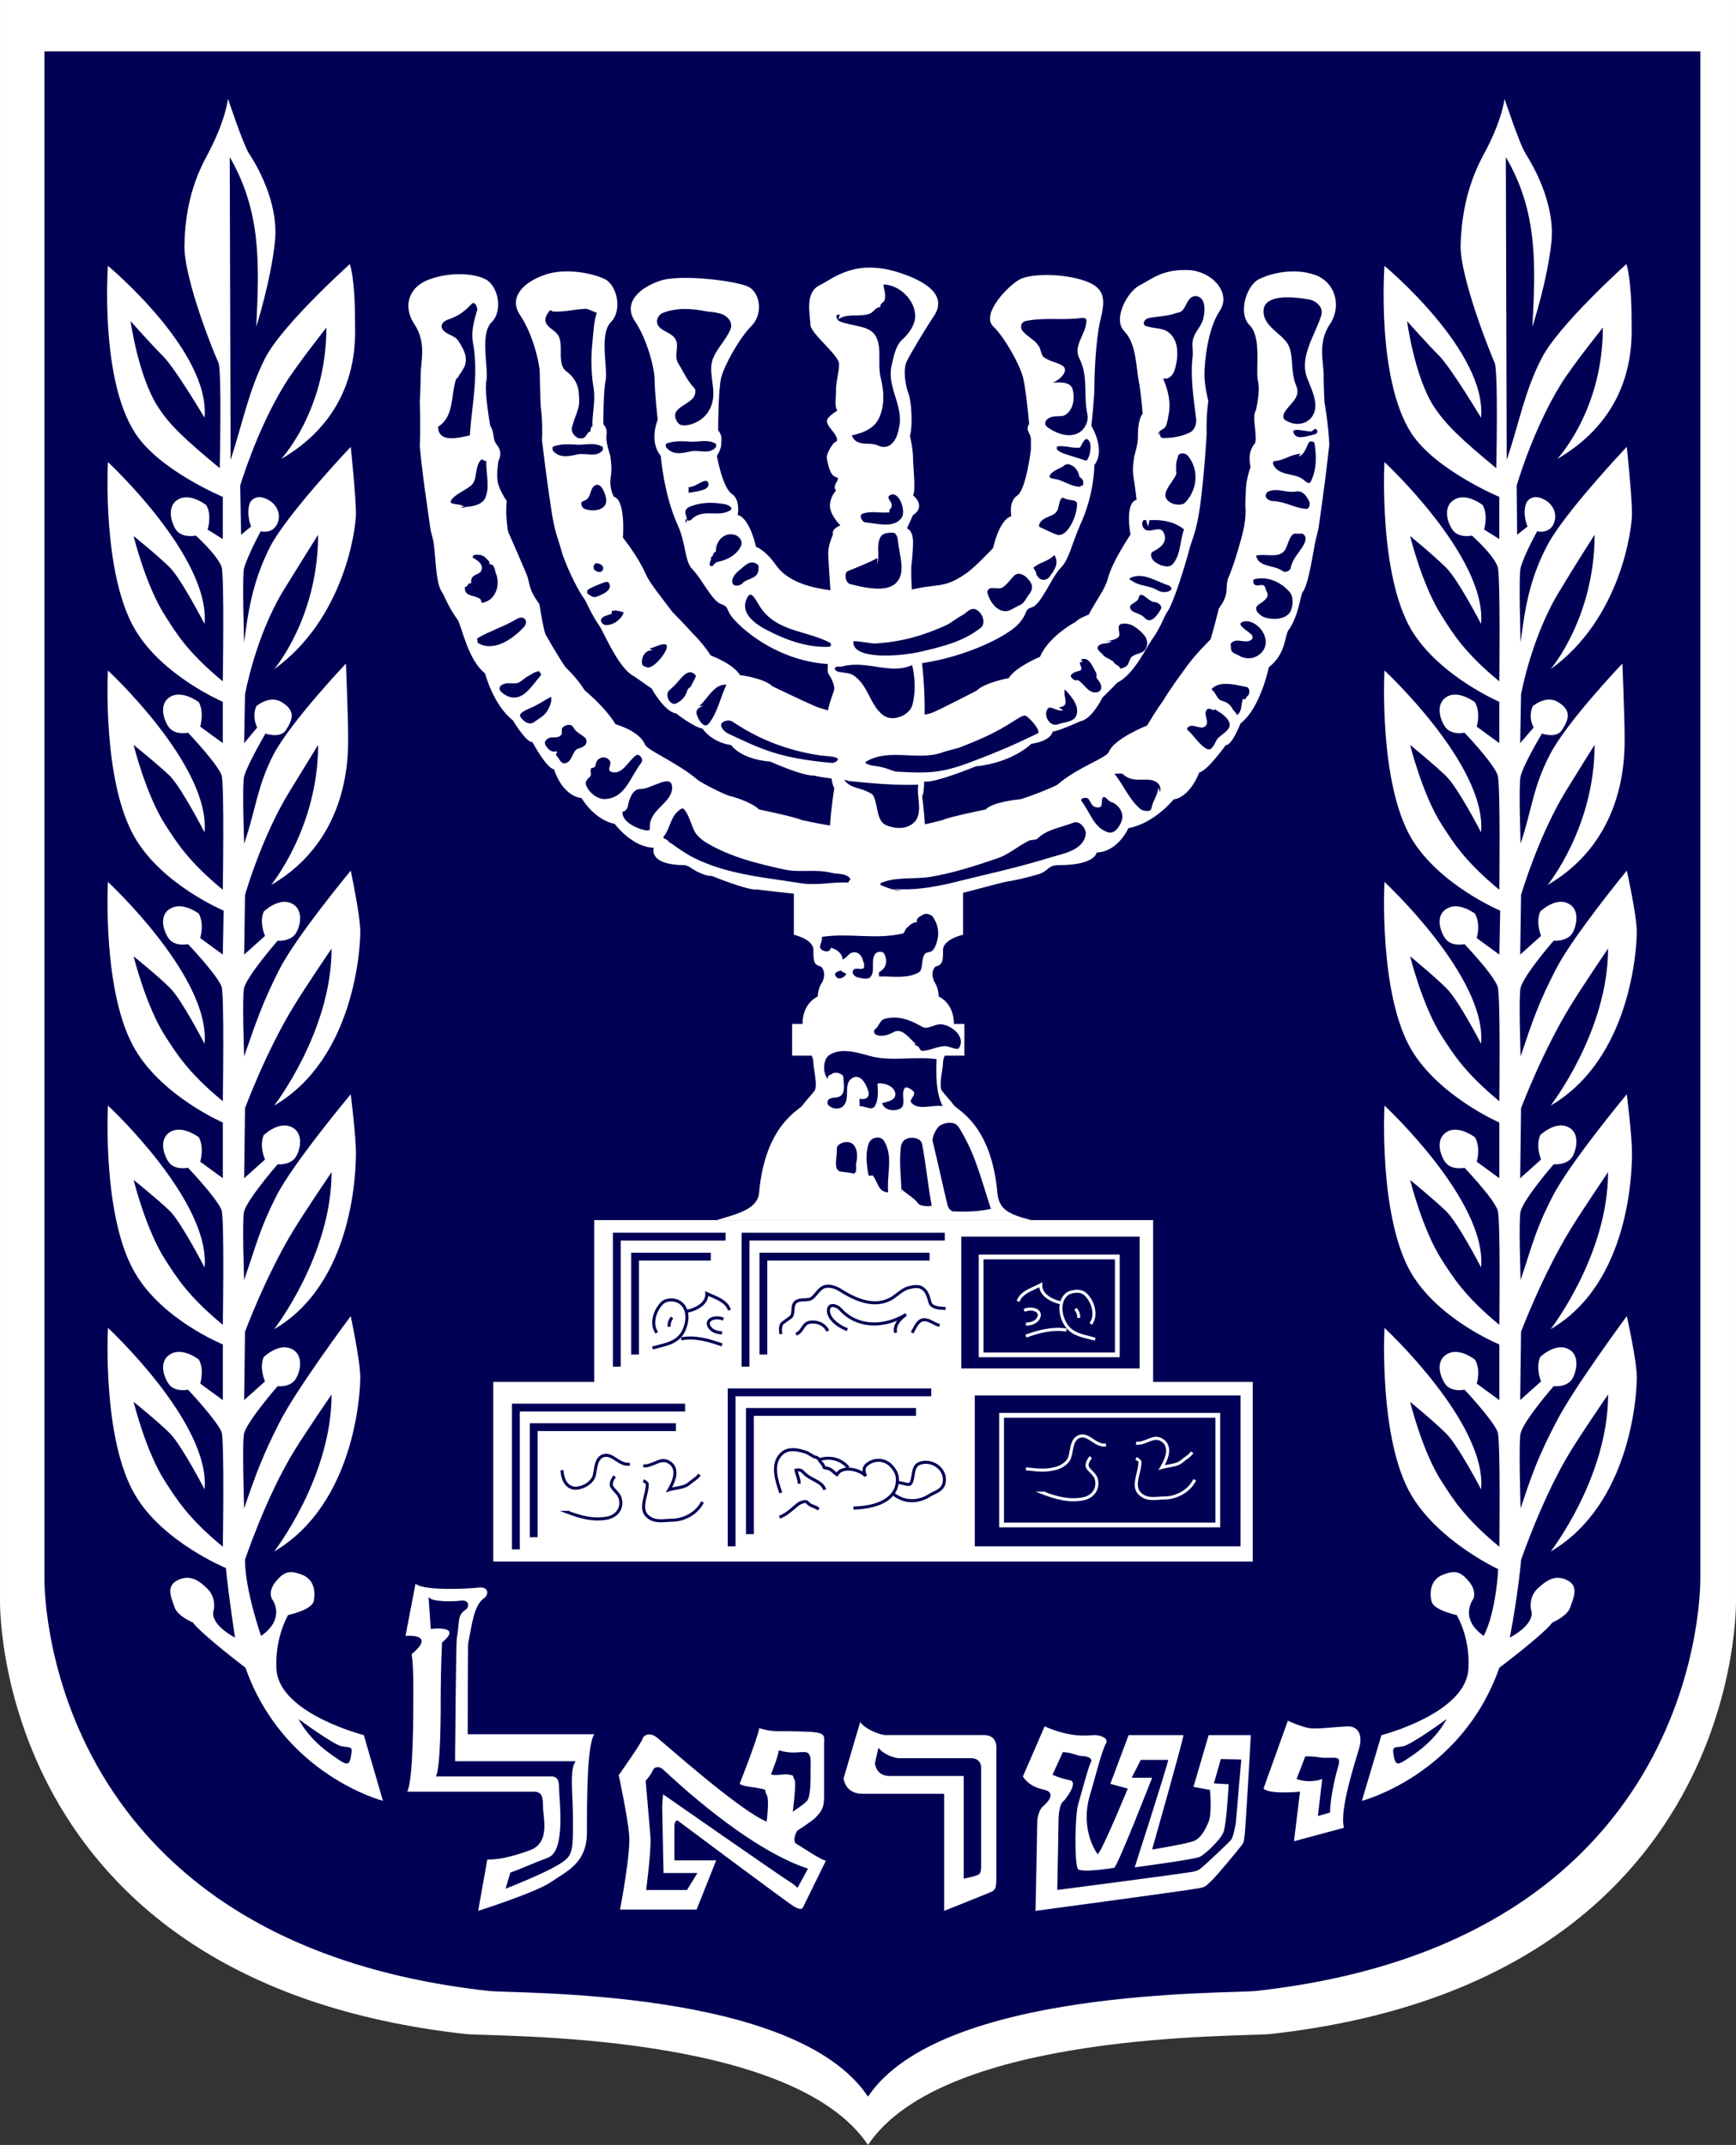
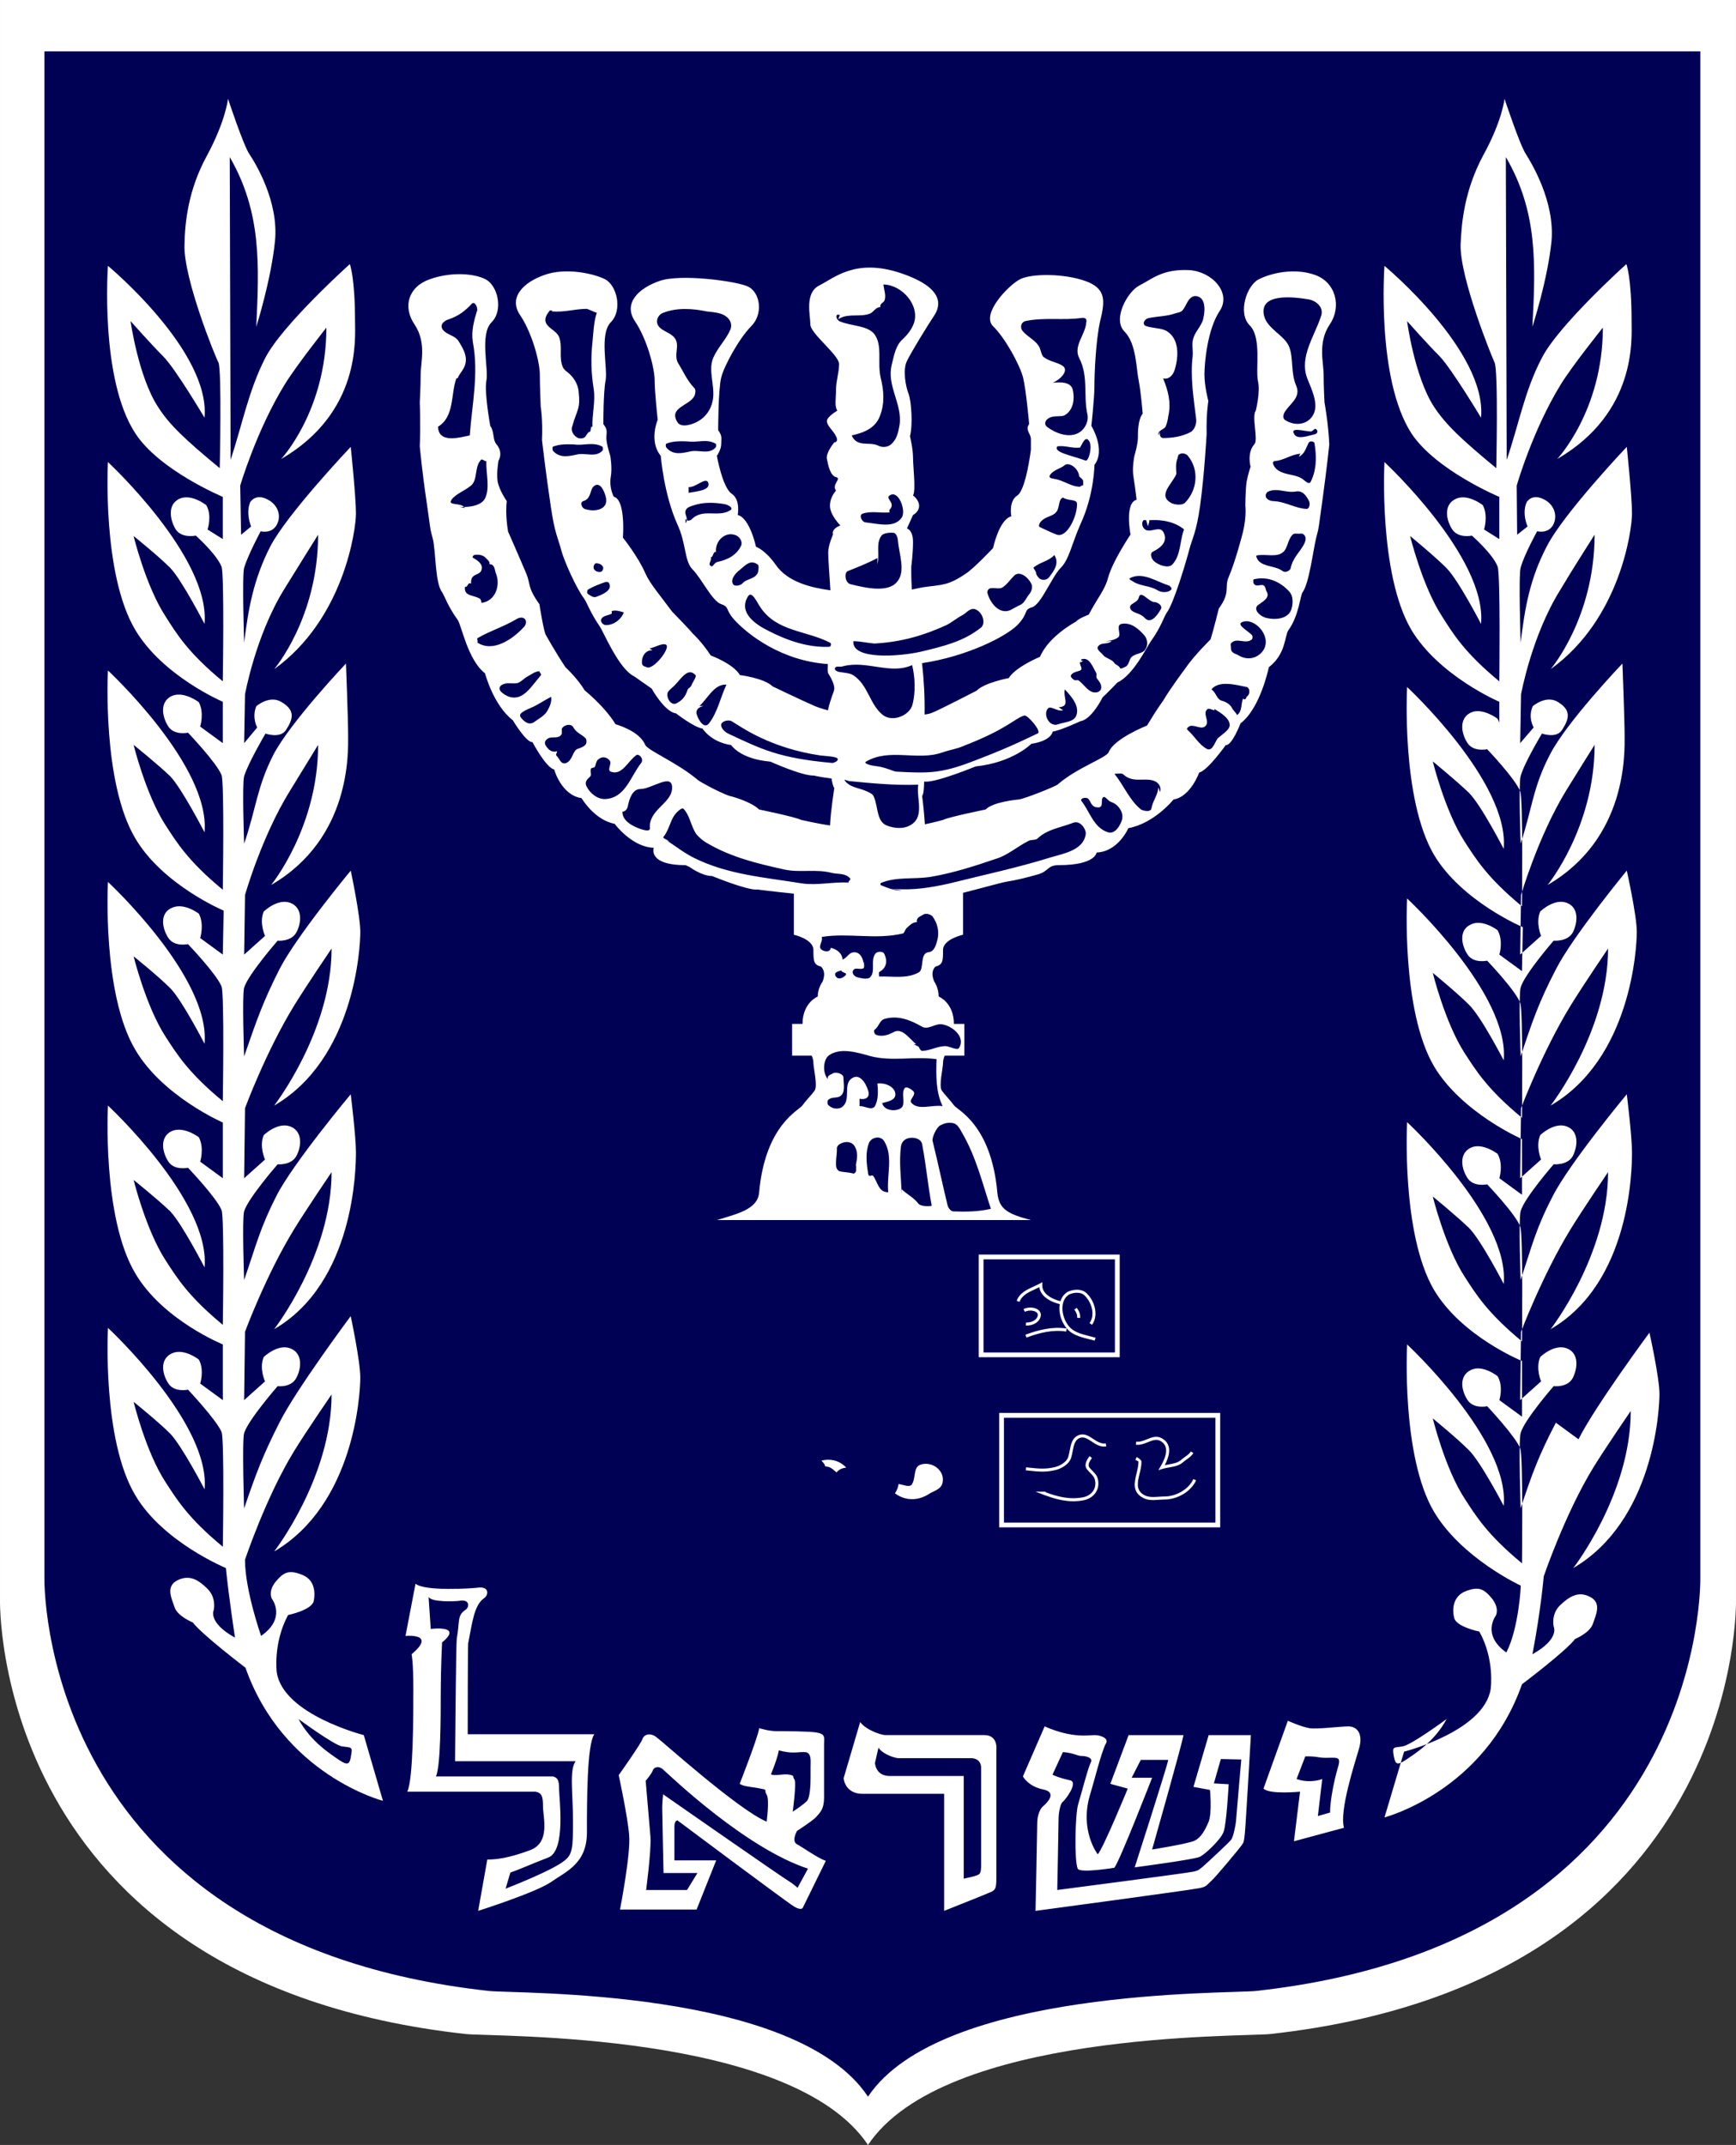
<svg xmlns="http://www.w3.org/2000/svg" width="600" height="741.345" image-rendering="optimizeQuality" shape-rendering="geometricPrecision" text-rendering="geometricPrecision">
  <rect width="100%" height="100%" fill="#333333" stroke="none" />
  <path d="M 434.511,689.009 C 425.162,690.065 325.184,687.954 300,725.656 274.966,687.954 178.003,690.065 168.503,689.009 11.668,671.666 14.534,545.6 14.534,545.6 V 16.744 h 573.942 10e-4 v 528.854 c 0,0.001 3.017,126.068 -153.966,143.411 z" fill="#005" />
-   <path d="M125.732 599.691c0 0-27.819-7.068-30.074-21.655 0 0-1.352-10.075 3.908-19.849 0 0 8.12-1.655 8.872-4.81.6-3.157.3-7.521-4.212-9.172-4.36-1.655-6.164-.905-9.023 2.555-2.708 3.46-1.203 5.865-1.203 5.865 0 0 5.112 6.614-3.76 12.782 0 0-5.563-15.787-5.563-26.315 0 0 7.218-21.653 16.992-37.594 4.06-6.615 12.93-19.548 12.93-19.548 0 28.722-19.849 54.287-19.849 54.287 27.669-16.24 29.774-54.287 29.774-60.15 0-5.716-3.308-21.203-3.308-21.203 0 0-18.947 25.413-24.662 36.843-5.715 11.278-7.97 17.29-12.18 29.623 0 0-.752-23.308 0-26.017 1.353-4.512 11.58-16.24 11.58-16.24 0 0 4.66.602 6.468-2.855 1.803-3.307 2.255-8.573-2.105-10.225-4.36-1.652-9.172 3.01-9.172 3.01-1.655 3.908.452 8.419.452 8.419l-7.22 6.468.302-23.608c0 0 7.218-19.548 16.992-35.487 4.06-6.615 12.93-19.698 12.93-19.698 0 28.723-19.849 54.285-19.849 54.285 27.669-16.09 28.27-55.339 28.27-61.05 0-5.712-1.805-20.152-1.805-20.152 0 0-19.999 23.912-25.714 35.188-5.715 11.28-6.917 16.842-11.128 29.023 0 0-.752-21.052 0-23.76 1.353-4.513 11.58-16.24 11.58-16.24 0 0 4.66.452 6.468-2.857 1.808-3.308 2.255-8.572-2.105-10.224-4.36-1.656-9.172 3.007-9.172 3.007-1.655 3.908.452 8.422.452 8.422l-7.22 6.467.302-24.21c0 0 7.218-19.548 16.992-35.488 4.06-6.615 12.93-19.698 12.93-19.698 0 28.722-19.849 54.285-19.849 54.285 27.669-16.09 29.774-54.285 29.774-59.999 0-5.713-3.308-21.202-3.308-21.202 0 0-18.947 22.857-24.662 34.135-5.715 11.278-7.97 17.894-12.18 30.074 0 0-.752-21.052 0-23.759 1.353-4.51 11.58-16.24 11.58-16.24 0 0 4.66.452 6.468-2.857 1.805-3.308 2.255-8.572-2.105-10.225-4.36-1.653-9.172 3.007-9.172 3.007-1.655 3.91.452 8.422.452 8.422l-7.22 6.465.302-20.6c0 0 5.713-20.15 15.488-35.94 4.06-6.617 9.773-15.94 9.773-15.94 0 28.57-16.24 48.42-16.24 48.42 27.669-16.09 26.617-45.864 26.617-51.577 0-5.865-.752-24.962-.752-24.962 0 0-19.248 20.3-25.113 31.578-5.713 11.278-5.863 18.347-10.075 30.677 0 0-.752-20.602 0-23.308 1.353-4.51 7.368-14.737 7.368-14.737 0 0 5.113 1.805 7.068-1.203 2.555-3.91 3.308-6.917-1.656-9.775-4.059-2.407-8.572 1.503-8.572 1.503-1.655 3.91.3 7.368.3 7.368l-4.512 5.413.302-16.842c0 0 3.608-20.15 13.383-36.09 4.06-6.617 11.879-19.098 11.879-19.098 0 28.723-15.187 46.465-15.187 46.465 24.06-17.293 28.27-48.12 28.27-53.834 0-5.713-1.805-23.007-1.805-23.007 0 0-21.955 23.158-27.819 34.437-5.715 11.278-7.52 21.052-9.023 33.232 0 0-.752-23.158 0-25.864 1.353-4.512 5.715-12.632 5.715-12.632 0 0 3.761 1.053 5.565-2.255 1.803-3.308.152-7.067-3.157-8.722-4.21-2.255-6.015.902-6.015.902-1.656 3.91.3 8.422.3 8.422l-3.46 2.857-.3-16.993c0 0 5.563-18.947 15.34-34.887 4.06-6.615 14.435-19.698 14.435-19.698 0 28.722-15.64 45.413-15.64 45.413 27.655-16.099 25.547-41.813 25.547-47.528 0-15.338-1.805-19.849-1.805-19.849 0 0-23.605 21.196-29.319 32.624-5.716 11.278-7.82 22.707-11.88 35.037-.099-34.885-.2-69.772-.3-104.659 10.99 19.013 10.182 37.184 9.172 58.647 0 0 5.112-16.092 6.468-29.625C96.395 69.624 88.275 56.39 86.171 53.232 84.066 50.075 78.803 34.135 78.803 34.135c0 0-.753 7.518-7.22 19.548-6.617 12.03-7.667 23.308-7.82 30.827-.452 11.578 10.827 39.248 11.728 40.752 1.203 2.557.452 36.54.452 36.54-12.03-9.925-17.443-15.037-21.352-21.202-6.768-10.377-9.472-29.623-9.472-29.623 0 0 7.068 7.97 11.278 12.18 4.213 4.21 14.285 21.202 14.285 21.202 2.105-23.007-33.383-52.48-33.383-52.48 0 0-2.857 39.097 9.472 57.894 8.273 12.782 30.227 21.955 30.227 21.955v14.587l-5.265-3.308c0 0 1.656-4.813-.452-8.422 0 0-5.263-4.21-9.472-2.105-4.06 2.105-3.008 7.368-1.052 10.527 2.104 3.157 6.915 2.105 6.915 2.105 0 0 7.068 6.315 8.872 10.675 1.053 2.557.453 39.699.453 39.699-12.033-9.925-15.94-16.39-19.85-22.557-6.767-10.375-10.974-27.669-10.974-27.669 0 0 8.42 6.767 12.63 10.977 4.06 4.21 11.88 19.398 11.88 19.398 2.105-23.007-33.383-55.94-33.383-55.94 0 0-2.104 38.647 9.472 58.045 9.473 15.94 30.227 24.812 30.227 24.812v14.285l-7.82-5.715c0 0 1.503-4.662-.452-8.42 0 0-5.265-4.06-9.473-2.105-4.21 2.105-3.157 7.368-1.052 10.527 2.105 3.158 6.768 2.105 6.768 2.105 0 0 9.775 10.225 11.578 14.587 1.053 2.557.453 39.699.453 39.699-12.033-9.925-15.94-16.39-19.85-22.405-6.767-10.527-10.974-27.669-10.974-27.669 0 0 8.42 6.767 12.63 10.827 4.06 4.212 11.88 19.398 11.88 19.398 2.105-23.007-33.383-55.939-33.383-55.939 0 0-2.104 38.645 9.472 58.044 9.473 16.09 30.528 24.962 30.528 24.962l-.3 15.188-7.82-5.713c0 0 1.503-4.662-.452-8.422 0 0-5.265-4.06-9.473-1.955-4.21 1.955-3.157 7.218-1.052 10.377 2.105 3.157 6.768 2.105 6.768 2.105 0 0 9.775 10.225 11.578 14.587 1.053 2.557.453 39.699.453 39.699-12.032-9.925-15.94-16.392-19.85-22.407-6.767-10.527-10.974-27.669-10.974-27.669 0 0 8.42 6.767 12.63 10.977 4.06 4.06 11.88 19.248 11.88 19.248 2.105-23.007-33.383-55.939-33.383-55.939 0 0-2.104 38.645 9.473 58.045 9.472 16.09 30.227 25.112 30.227 25.112v19.247l-7.82-5.715c0 0 1.503-4.66-.452-8.422 0 0-5.263-4.059-9.473-2.104-4.21 2.104-3.157 7.368-1.052 10.527 2.105 3.158 6.768 2.105 6.768 2.105 0 0 9.775 10.225 11.578 14.587 1.053 2.557.453 39.699.453 39.699-12.032-9.922-15.94-16.39-19.849-22.407-6.768-10.527-10.975-27.666-10.975-27.666 0 0 8.42 6.767 12.63 10.825 4.06 4.213 11.88 19.401 11.88 19.401 2.105-23.008-33.383-55.94-33.383-55.94 0 0-2.104 38.647 9.473 58.047 9.472 16.092 30.227 24.51 30.227 24.51v19.247l-7.82-5.713c0 0 1.503-4.66-.452-8.272 0 0-5.263-4.212-9.473-2.105-4.21 2.105-3.157 7.22-1.052 10.377 2.105 3.157 6.768 2.104 6.768 2.104 0 0 9.775 10.377 11.578 14.588 1.053 2.707.453 39.699.453 39.699-12.032-9.924-15.94-16.393-19.849-22.408-6.768-10.375-10.975-27.667-10.975-27.667 0 0 8.42 6.768 12.63 10.975 4.06 4.213 11.88 19.247 11.88 19.247 2.105-22.854-33.383-55.789-33.383-55.789 0 0-2.104 38.645 9.473 57.894 9.472 16.09 31.278 25.112 31.278 25.112 1.052 10.377 3.157 24.06 3.157 24.06-9.472-5.265-7.367-9.472-7.367-9.472 0 0 1.052-4.212-2.105-7.37-3.007-3.007-6.164-5.11-10.375-3.007-4.212 2.104-2.105 6.165-1.052 9.325 1.052 3.157 6.315 5.263 6.315 5.263 3.157 4.21 18.195 15.638 18.195 15.638 13.083 37.143 47.519 46.015 47.519 46.015zm-4.377 6.915c-.452 3.157-1.05 3.761-4.212 1.655-3.005-2.104-9.77-6.315-13.982-14.134 0 0 12.032 8.87 15.037 9.472 3.157.453 3.76 0 3.157 3.007zM537.737 491.718c-5.863 11.278-8.12 17.292-12.18 29.623 0 0-.752-23.308 0-26.015 1.205-4.512 11.427-16.239 11.427-16.239 0 0 4.812.602 6.617-2.857 1.656-3.307 2.255-8.572-2.105-10.225-4.359-1.652-9.17 3.008-9.17 3.008-1.656 3.91.299 8.42.299 8.42l-7.218 6.467.3-23.607c0 0 7.368-19.548 17.143-35.487 4.06-6.617 12.932-19.698 12.932-19.698 0 28.722-19.849 54.284-19.849 54.284 27.669-16.087 28.12-55.336 28.12-61.049 0-5.713-1.805-20.15-1.805-20.15 0 0-19.849 23.909-25.563 35.185-5.862 11.281-7.067 16.843-11.127 29.023 0 0-.752-21.05 0-23.76 1.205-4.51 11.427-16.239 11.427-16.239 0 0 4.812.452 6.617-2.857 1.656-3.308 2.255-8.57-2.105-10.222-4.359-1.656-9.17 3.007-9.17 3.007-1.656 3.907.299 8.419.299 8.419l-7.218 6.468.3-24.212c0 0 7.368-19.547 17.143-35.487 4.06-6.615 12.932-19.698 12.932-19.698 0 28.722-19.849 54.285-19.849 54.285 27.67-16.089 29.777-54.284 29.777-59.999 0-5.713-3.461-21.202-3.461-21.202 0 0-18.795 22.857-24.51 34.135-5.865 11.277-8.12 17.894-12.18 30.074 0 0-.752-21.052 0-23.759 1.205-4.51 11.427-16.24 11.427-16.24 0 0 4.812.452 6.617-2.857 1.656-3.308 2.255-8.57-2.105-10.225-4.359-1.655-9.17 3.007-9.17 3.007-1.656 3.91.299 8.422.299 8.422l-7.218 6.465.3-20.6c0 0 5.865-20.152 15.488-35.94 4.059-6.617 9.924-15.94 9.924-15.94 0 28.572-16.239 48.42-16.239 48.42 27.666-16.09 26.614-45.864 26.614-51.577 0-5.865-.752-24.962-.752-24.962 0 0-19.398 20.3-25.11 31.578-5.865 11.278-6.017 18.347-10.077 30.677 0 0-.752-20.602 0-23.308 1.205-4.512 7.368-14.737 7.368-14.737 0 0 4.962 1.805 6.915-1.203 2.557-3.91 3.308-6.918-1.503-9.775-4.06-2.407-8.572 1.503-8.572 1.503-1.805 3.91.3 7.368.3 7.368l-4.66 5.413.3-16.842c0 0 3.61-20.15 13.535-36.09 3.91-6.617 11.88-19.098 11.88-19.098 0 28.72-15.188 46.465-15.188 46.465 24.06-17.293 28.12-48.119 28.12-53.834 0-5.713-1.805-23.007-1.805-23.007 0 0-21.954 23.158-27.667 34.437-5.865 11.277-7.52 21.052-9.023 33.232 0 0-.752-23.157 0-25.864 1.205-4.512 5.715-12.632 5.715-12.632 0 0 3.76 1.053 5.565-2.255 1.655-3.308.15-7.067-3.157-8.722-4.212-2.255-6.017.902-6.017.902-1.803 3.91.3 8.422.3 8.422l-3.607 2.857-.152-16.993c0 0 5.412-18.947 15.187-34.887 4.06-6.615 14.587-19.698 14.587-19.698 0 28.722-15.786 45.413-15.786 45.413 27.667-16.09 25.714-41.804 25.714-47.519 0-15.337-1.805-19.849-1.805-19.849 0 0-23.607 21.203-29.322 32.632-5.866 11.278-7.82 22.707-12.033 35.037-.098-34.887-.2-69.774-.299-104.66 11.079 18.908 10.306 37.23 9.172 58.647 0 0 5.265-16.092 6.615-29.625 1.203-13.683-6.915-26.917-8.872-30.075-2.104-3.157-7.368-19.097-7.368-19.097 0 0-.752 7.518-7.367 19.548-6.467 12.03-7.52 23.308-7.82 30.827-.302 11.578 10.977 39.248 11.728 40.752 1.352 2.557.6 36.54.6 36.54-12.032-9.924-17.443-15.037-21.503-21.202-6.768-10.375-9.323-29.623-9.323-29.623 0 0 7.068 7.97 11.28 12.18 4.06 4.21 14.285 21.202 14.285 21.202 2.104-23.007-33.383-52.48-33.383-52.48 0 0-2.855 39.097 9.323 57.894 8.42 12.782 30.377 21.955 30.377 21.955v14.587l-5.265-3.308c0 0 1.503-4.813-.452-8.422 0 0-5.262-4.21-9.472-2.105-4.21 2.105-3.158 7.37-1.052 10.527 2.107 3.157 6.767 2.105 6.767 2.105 0 0 7.217 6.315 8.872 10.675 1.052 2.557.602 39.699.602 39.699-12.03-9.925-15.94-16.392-19.849-22.557-6.767-10.375-10.977-27.669-10.977-27.669 0 0 8.27 6.765 12.48 10.977 4.212 4.21 12.032 19.398 12.032 19.398 2.104-23.008-33.383-55.94-33.383-55.94 0 0-2.104 38.647 9.323 58.045 9.625 15.94 30.377 24.812 30.377 24.812v14.285l-7.821-5.715c0 0 1.505-4.662-.6-8.42 0 0-5.263-4.06-9.323-2.105-4.21 2.107-3.157 7.37-1.052 10.527 2.107 3.158 6.768 2.105 6.768 2.105 0 0 9.773 10.225 11.427 14.587 1.052 2.557.602 39.699.602 39.699-12.03-9.925-15.94-16.39-19.849-22.405-6.767-10.527-10.975-27.669-10.975-27.669 0 0 8.269 6.767 12.479 10.827 4.213 4.21 12.032 19.398 12.032 19.398 2.104-23.007-33.383-55.939-33.383-55.939 0 0-2.104 38.645 9.323 58.044 9.625 16.09 30.675 24.962 30.675 24.962l-.299 15.188-7.821-5.713c0 0 1.505-4.662-.6-8.422 0 0-5.263-4.06-9.323-1.955-4.21 1.955-3.157 7.218-1.052 10.377 2.107 3.158 6.768 2.105 6.768 2.105 0 0 9.772 10.224 11.427 14.587 1.052 2.557.602 39.699.602 39.699-12.03-9.925-15.94-16.392-19.849-22.407-6.767-10.527-10.977-27.669-10.977-27.669 0 0 8.27 6.767 12.48 10.977 4.212 4.06 12.032 19.248 12.032 19.248 2.104-23.007-33.383-55.939-33.383-55.939 0 0-2.104 38.647 9.323 58.045 9.625 16.089 30.377 25.112 30.377 25.112v19.247l-7.821-5.716c0 0 1.505-4.659-.6-8.419 0 0-5.263-4.06-9.323-2.105-4.21 2.105-3.157 7.37-1.052 10.528 2.107 3.157 6.768 2.104 6.768 2.104 0 0 9.772 10.227 11.427 14.588 1.052 2.555.602 39.699.602 39.699-12.03-9.925-15.94-16.392-19.849-22.408-6.767-10.525-10.977-27.667-10.977-27.667 0 0 8.27 6.77 12.48 10.828 4.212 4.212 12.032 19.4 12.032 19.4 2.104-23.008-33.383-55.94-33.383-55.94 0 0-2.104 38.648 9.323 58.045 9.625 16.093 30.377 24.513 30.377 24.513v19.247l-7.821-5.715c0 0 1.505-4.662-.6-8.272 0 0-5.263-4.21-9.323-2.105-4.21 2.105-3.157 7.218-1.052 10.377 2.107 3.157 6.768 2.104 6.768 2.104 0 0 9.772 10.377 11.427 14.588 1.052 2.705.602 39.699.602 39.699-12.03-9.925-15.94-16.393-19.849-22.407-6.767-10.377-10.977-27.669-10.977-27.669 0 0 8.27 6.767 12.48 10.977 4.21 4.21 12.032 19.247 12.032 19.247 2.104-22.857-33.383-55.79-33.383-55.79 0 0-2.104 38.647 9.323 57.894 9.625 16.089 29.972 25.476 29.972 25.476 0 0-.657 14.684-5.008 23.094-8.722-6.167-3.608-12.782-3.608-12.782 0 0 1.355-2.407-1.352-5.865-2.858-3.46-4.662-4.21-9.025-2.555-4.36 1.652-4.812 6.015-4.06 9.172.602 3.157 8.722 4.812 8.722 4.812 5.412 9.773 3.907 19.849 3.907 19.849-2.255 14.587-29.922 21.655-29.922 21.655l-6.768 22.708c0 0 34.435-8.872 47.52-46.015 0 0 15.187-11.428 18.345-15.638 0 0 5.113-2.107 6.165-5.263 1.052-3.158 3.157-7.22-1.052-9.325-4.06-2.104-7.22 0-10.377 3.007-3.157 3.158-2.104 7.37-2.104 7.37 0 0 2.104 4.209-7.368 9.472 2.914-15.14 3.908-26.917 3.908-26.917 0 0 7.368-21.653 17.134-37.6 4.06-6.615 12.932-19.548 12.932-19.548 0 28.723-19.849 54.285-19.849 54.285 27.67-16.239 29.777-54.285 29.777-60.15 0-5.715-3.461-21.202-3.461-21.202 0 0-18.803 25.407-24.518 36.836zm-51.874 116.542c-3.157 2.107-3.608 1.503-4.21-1.655-.452-3.007 0-2.554 3.157-3.007 3.157-.602 15.187-9.472 15.187-9.472-4.209 7.818-10.975 12.03-14.134 14.134z" fill="#fff" />
+   <path d="M125.732 599.691c0 0-27.819-7.068-30.074-21.655 0 0-1.352-10.075 3.908-19.849 0 0 8.12-1.655 8.872-4.81.6-3.157.3-7.521-4.212-9.172-4.36-1.655-6.164-.905-9.023 2.555-2.708 3.46-1.203 5.865-1.203 5.865 0 0 5.112 6.614-3.76 12.782 0 0-5.563-15.787-5.563-26.315 0 0 7.218-21.653 16.992-37.594 4.06-6.615 12.93-19.548 12.93-19.548 0 28.722-19.849 54.287-19.849 54.287 27.669-16.24 29.774-54.287 29.774-60.15 0-5.716-3.308-21.203-3.308-21.203 0 0-18.947 25.413-24.662 36.843-5.715 11.278-7.97 17.29-12.18 29.623 0 0-.752-23.308 0-26.017 1.353-4.512 11.58-16.24 11.58-16.24 0 0 4.66.602 6.468-2.855 1.803-3.307 2.255-8.573-2.105-10.225-4.36-1.652-9.172 3.01-9.172 3.01-1.655 3.908.452 8.419.452 8.419l-7.22 6.468.302-23.608c0 0 7.218-19.548 16.992-35.487 4.06-6.615 12.93-19.698 12.93-19.698 0 28.723-19.849 54.285-19.849 54.285 27.669-16.09 28.27-55.339 28.27-61.05 0-5.712-1.805-20.152-1.805-20.152 0 0-19.999 23.912-25.714 35.188-5.715 11.28-6.917 16.842-11.128 29.023 0 0-.752-21.052 0-23.76 1.353-4.513 11.58-16.24 11.58-16.24 0 0 4.66.452 6.468-2.857 1.808-3.308 2.255-8.572-2.105-10.224-4.36-1.656-9.172 3.007-9.172 3.007-1.655 3.908.452 8.422.452 8.422l-7.22 6.467.302-24.21c0 0 7.218-19.548 16.992-35.488 4.06-6.615 12.93-19.698 12.93-19.698 0 28.722-19.849 54.285-19.849 54.285 27.669-16.09 29.774-54.285 29.774-59.999 0-5.713-3.308-21.202-3.308-21.202 0 0-18.947 22.857-24.662 34.135-5.715 11.278-7.97 17.894-12.18 30.074 0 0-.752-21.052 0-23.759 1.353-4.51 11.58-16.24 11.58-16.24 0 0 4.66.452 6.468-2.857 1.805-3.308 2.255-8.572-2.105-10.225-4.36-1.653-9.172 3.007-9.172 3.007-1.655 3.91.452 8.422.452 8.422l-7.22 6.465.302-20.6c0 0 5.713-20.15 15.488-35.94 4.06-6.617 9.773-15.94 9.773-15.94 0 28.57-16.24 48.42-16.24 48.42 27.669-16.09 26.617-45.864 26.617-51.577 0-5.865-.752-24.962-.752-24.962 0 0-19.248 20.3-25.113 31.578-5.713 11.278-5.863 18.347-10.075 30.677 0 0-.752-20.602 0-23.308 1.353-4.51 7.368-14.737 7.368-14.737 0 0 5.113 1.805 7.068-1.203 2.555-3.91 3.308-6.917-1.656-9.775-4.059-2.407-8.572 1.503-8.572 1.503-1.655 3.91.3 7.368.3 7.368l-4.512 5.413.302-16.842c0 0 3.608-20.15 13.383-36.09 4.06-6.617 11.879-19.098 11.879-19.098 0 28.723-15.187 46.465-15.187 46.465 24.06-17.293 28.27-48.12 28.27-53.834 0-5.713-1.805-23.007-1.805-23.007 0 0-21.955 23.158-27.819 34.437-5.715 11.278-7.52 21.052-9.023 33.232 0 0-.752-23.158 0-25.864 1.353-4.512 5.715-12.632 5.715-12.632 0 0 3.761 1.053 5.565-2.255 1.803-3.308.152-7.067-3.157-8.722-4.21-2.255-6.015.902-6.015.902-1.656 3.91.3 8.422.3 8.422l-3.46 2.857-.3-16.993c0 0 5.563-18.947 15.34-34.887 4.06-6.615 14.435-19.698 14.435-19.698 0 28.722-15.64 45.413-15.64 45.413 27.655-16.099 25.547-41.813 25.547-47.528 0-15.338-1.805-19.849-1.805-19.849 0 0-23.605 21.196-29.319 32.624-5.716 11.278-7.82 22.707-11.88 35.037-.099-34.885-.2-69.772-.3-104.659 10.99 19.013 10.182 37.184 9.172 58.647 0 0 5.112-16.092 6.468-29.625C96.395 69.624 88.275 56.39 86.171 53.232 84.066 50.075 78.803 34.135 78.803 34.135c0 0-.753 7.518-7.22 19.548-6.617 12.03-7.667 23.308-7.82 30.827-.452 11.578 10.827 39.248 11.728 40.752 1.203 2.557.452 36.54.452 36.54-12.03-9.925-17.443-15.037-21.352-21.202-6.768-10.377-9.472-29.623-9.472-29.623 0 0 7.068 7.97 11.278 12.18 4.213 4.21 14.285 21.202 14.285 21.202 2.105-23.007-33.383-52.48-33.383-52.48 0 0-2.857 39.097 9.472 57.894 8.273 12.782 30.227 21.955 30.227 21.955v14.587l-5.265-3.308c0 0 1.656-4.813-.452-8.422 0 0-5.263-4.21-9.472-2.105-4.06 2.105-3.008 7.368-1.052 10.527 2.104 3.157 6.915 2.105 6.915 2.105 0 0 7.068 6.315 8.872 10.675 1.053 2.557.453 39.699.453 39.699-12.033-9.925-15.94-16.39-19.85-22.557-6.767-10.375-10.974-27.669-10.974-27.669 0 0 8.42 6.767 12.63 10.977 4.06 4.21 11.88 19.398 11.88 19.398 2.105-23.007-33.383-55.94-33.383-55.94 0 0-2.104 38.647 9.472 58.045 9.473 15.94 30.227 24.812 30.227 24.812v14.285l-7.82-5.715c0 0 1.503-4.662-.452-8.42 0 0-5.265-4.06-9.473-2.105-4.21 2.105-3.157 7.368-1.052 10.527 2.105 3.158 6.768 2.105 6.768 2.105 0 0 9.775 10.225 11.578 14.587 1.053 2.557.453 39.699.453 39.699-12.033-9.925-15.94-16.39-19.85-22.405-6.767-10.527-10.974-27.669-10.974-27.669 0 0 8.42 6.767 12.63 10.827 4.06 4.212 11.88 19.398 11.88 19.398 2.105-23.007-33.383-55.939-33.383-55.939 0 0-2.104 38.645 9.472 58.044 9.473 16.09 30.528 24.962 30.528 24.962l-.3 15.188-7.82-5.713c0 0 1.503-4.662-.452-8.422 0 0-5.265-4.06-9.473-1.955-4.21 1.955-3.157 7.218-1.052 10.377 2.105 3.157 6.768 2.105 6.768 2.105 0 0 9.775 10.225 11.578 14.587 1.053 2.557.453 39.699.453 39.699-12.032-9.925-15.94-16.392-19.85-22.407-6.767-10.527-10.974-27.669-10.974-27.669 0 0 8.42 6.767 12.63 10.977 4.06 4.06 11.88 19.248 11.88 19.248 2.105-23.007-33.383-55.939-33.383-55.939 0 0-2.104 38.645 9.473 58.045 9.472 16.09 30.227 25.112 30.227 25.112v19.247l-7.82-5.715c0 0 1.503-4.66-.452-8.422 0 0-5.263-4.059-9.473-2.104-4.21 2.104-3.157 7.368-1.052 10.527 2.105 3.158 6.768 2.105 6.768 2.105 0 0 9.775 10.225 11.578 14.587 1.053 2.557.453 39.699.453 39.699-12.032-9.922-15.94-16.39-19.849-22.407-6.768-10.527-10.975-27.666-10.975-27.666 0 0 8.42 6.767 12.63 10.825 4.06 4.213 11.88 19.401 11.88 19.401 2.105-23.008-33.383-55.94-33.383-55.94 0 0-2.104 38.647 9.473 58.047 9.472 16.092 30.227 24.51 30.227 24.51v19.247l-7.82-5.713c0 0 1.503-4.66-.452-8.272 0 0-5.263-4.212-9.473-2.105-4.21 2.105-3.157 7.22-1.052 10.377 2.105 3.157 6.768 2.104 6.768 2.104 0 0 9.775 10.377 11.578 14.588 1.053 2.707.453 39.699.453 39.699-12.032-9.924-15.94-16.393-19.849-22.408-6.768-10.375-10.975-27.667-10.975-27.667 0 0 8.42 6.768 12.63 10.975 4.06 4.213 11.88 19.247 11.88 19.247 2.105-22.854-33.383-55.789-33.383-55.789 0 0-2.104 38.645 9.473 57.894 9.472 16.09 31.278 25.112 31.278 25.112 1.052 10.377 3.157 24.06 3.157 24.06-9.472-5.265-7.367-9.472-7.367-9.472 0 0 1.052-4.212-2.105-7.37-3.007-3.007-6.164-5.11-10.375-3.007-4.212 2.104-2.105 6.165-1.052 9.325 1.052 3.157 6.315 5.263 6.315 5.263 3.157 4.21 18.195 15.638 18.195 15.638 13.083 37.143 47.519 46.015 47.519 46.015zm-4.377 6.915c-.452 3.157-1.05 3.761-4.212 1.655-3.005-2.104-9.77-6.315-13.982-14.134 0 0 12.032 8.87 15.037 9.472 3.157.453 3.76 0 3.157 3.007zM537.737 491.718c-5.863 11.278-8.12 17.292-12.18 29.623 0 0-.752-23.308 0-26.015 1.205-4.512 11.427-16.239 11.427-16.239 0 0 4.812.602 6.617-2.857 1.656-3.307 2.255-8.572-2.105-10.225-4.359-1.652-9.17 3.008-9.17 3.008-1.656 3.91.299 8.42.299 8.42l-7.218 6.467.3-23.607c0 0 7.368-19.548 17.143-35.487 4.06-6.617 12.932-19.698 12.932-19.698 0 28.722-19.849 54.284-19.849 54.284 27.669-16.087 28.12-55.336 28.12-61.049 0-5.713-1.805-20.15-1.805-20.15 0 0-19.849 23.909-25.563 35.185-5.862 11.281-7.067 16.843-11.127 29.023 0 0-.752-21.05 0-23.76 1.205-4.51 11.427-16.239 11.427-16.239 0 0 4.812.452 6.617-2.857 1.656-3.308 2.255-8.57-2.105-10.222-4.359-1.656-9.17 3.007-9.17 3.007-1.656 3.907.299 8.419.299 8.419l-7.218 6.468.3-24.212c0 0 7.368-19.547 17.143-35.487 4.06-6.615 12.932-19.698 12.932-19.698 0 28.722-19.849 54.285-19.849 54.285 27.67-16.089 29.777-54.284 29.777-59.999 0-5.713-3.461-21.202-3.461-21.202 0 0-18.795 22.857-24.51 34.135-5.865 11.277-8.12 17.894-12.18 30.074 0 0-.752-21.052 0-23.759 1.205-4.51 11.427-16.24 11.427-16.24 0 0 4.812.452 6.617-2.857 1.656-3.308 2.255-8.57-2.105-10.225-4.359-1.655-9.17 3.007-9.17 3.007-1.656 3.91.299 8.422.299 8.422l-7.218 6.465.3-20.6c0 0 5.865-20.152 15.488-35.94 4.059-6.617 9.924-15.94 9.924-15.94 0 28.572-16.239 48.42-16.239 48.42 27.666-16.09 26.614-45.864 26.614-51.577 0-5.865-.752-24.962-.752-24.962 0 0-19.398 20.3-25.11 31.578-5.865 11.278-6.017 18.347-10.077 30.677 0 0-.752-20.602 0-23.308 1.205-4.512 7.368-14.737 7.368-14.737 0 0 4.962 1.805 6.915-1.203 2.557-3.91 3.308-6.918-1.503-9.775-4.06-2.407-8.572 1.503-8.572 1.503-1.805 3.91.3 7.368.3 7.368l-4.66 5.413.3-16.842c0 0 3.61-20.15 13.535-36.09 3.91-6.617 11.88-19.098 11.88-19.098 0 28.72-15.188 46.465-15.188 46.465 24.06-17.293 28.12-48.119 28.12-53.834 0-5.713-1.805-23.007-1.805-23.007 0 0-21.954 23.158-27.667 34.437-5.865 11.277-7.52 21.052-9.023 33.232 0 0-.752-23.157 0-25.864 1.205-4.512 5.715-12.632 5.715-12.632 0 0 3.76 1.053 5.565-2.255 1.655-3.308.15-7.067-3.157-8.722-4.212-2.255-6.017.902-6.017.902-1.803 3.91.3 8.422.3 8.422l-3.607 2.857-.152-16.993c0 0 5.412-18.947 15.187-34.887 4.06-6.615 14.587-19.698 14.587-19.698 0 28.722-15.786 45.413-15.786 45.413 27.667-16.09 25.714-41.804 25.714-47.519 0-15.337-1.805-19.849-1.805-19.849 0 0-23.607 21.203-29.322 32.632-5.866 11.278-7.82 22.707-12.033 35.037-.098-34.887-.2-69.774-.299-104.66 11.079 18.908 10.306 37.23 9.172 58.647 0 0 5.265-16.092 6.615-29.625 1.203-13.683-6.915-26.917-8.872-30.075-2.104-3.157-7.368-19.097-7.368-19.097 0 0-.752 7.518-7.367 19.548-6.467 12.03-7.52 23.308-7.82 30.827-.302 11.578 10.977 39.248 11.728 40.752 1.352 2.557.6 36.54.6 36.54-12.032-9.924-17.443-15.037-21.503-21.202-6.768-10.375-9.323-29.623-9.323-29.623 0 0 7.068 7.97 11.28 12.18 4.06 4.21 14.285 21.202 14.285 21.202 2.104-23.007-33.383-52.48-33.383-52.48 0 0-2.855 39.097 9.323 57.894 8.42 12.782 30.377 21.955 30.377 21.955v14.587l-5.265-3.308c0 0 1.503-4.813-.452-8.422 0 0-5.262-4.21-9.472-2.105-4.21 2.105-3.158 7.37-1.052 10.527 2.107 3.157 6.767 2.105 6.767 2.105 0 0 7.217 6.315 8.872 10.675 1.052 2.557.602 39.699.602 39.699-12.03-9.925-15.94-16.392-19.849-22.557-6.767-10.375-10.977-27.669-10.977-27.669 0 0 8.27 6.765 12.48 10.977 4.212 4.21 12.032 19.398 12.032 19.398 2.104-23.008-33.383-55.94-33.383-55.94 0 0-2.104 38.647 9.323 58.045 9.625 15.94 30.377 24.812 30.377 24.812v14.285c0 0 1.505-4.662-.6-8.42 0 0-5.263-4.06-9.323-2.105-4.21 2.107-3.157 7.37-1.052 10.527 2.107 3.158 6.768 2.105 6.768 2.105 0 0 9.773 10.225 11.427 14.587 1.052 2.557.602 39.699.602 39.699-12.03-9.925-15.94-16.39-19.849-22.405-6.767-10.527-10.975-27.669-10.975-27.669 0 0 8.269 6.767 12.479 10.827 4.213 4.21 12.032 19.398 12.032 19.398 2.104-23.007-33.383-55.939-33.383-55.939 0 0-2.104 38.645 9.323 58.044 9.625 16.09 30.675 24.962 30.675 24.962l-.299 15.188-7.821-5.713c0 0 1.505-4.662-.6-8.422 0 0-5.263-4.06-9.323-1.955-4.21 1.955-3.157 7.218-1.052 10.377 2.107 3.158 6.768 2.105 6.768 2.105 0 0 9.772 10.224 11.427 14.587 1.052 2.557.602 39.699.602 39.699-12.03-9.925-15.94-16.392-19.849-22.407-6.767-10.527-10.977-27.669-10.977-27.669 0 0 8.27 6.767 12.48 10.977 4.212 4.06 12.032 19.248 12.032 19.248 2.104-23.007-33.383-55.939-33.383-55.939 0 0-2.104 38.647 9.323 58.045 9.625 16.089 30.377 25.112 30.377 25.112v19.247l-7.821-5.716c0 0 1.505-4.659-.6-8.419 0 0-5.263-4.06-9.323-2.105-4.21 2.105-3.157 7.37-1.052 10.528 2.107 3.157 6.768 2.104 6.768 2.104 0 0 9.772 10.227 11.427 14.588 1.052 2.555.602 39.699.602 39.699-12.03-9.925-15.94-16.392-19.849-22.408-6.767-10.525-10.977-27.667-10.977-27.667 0 0 8.27 6.77 12.48 10.828 4.212 4.212 12.032 19.4 12.032 19.4 2.104-23.008-33.383-55.94-33.383-55.94 0 0-2.104 38.648 9.323 58.045 9.625 16.093 30.377 24.513 30.377 24.513v19.247l-7.821-5.715c0 0 1.505-4.662-.6-8.272 0 0-5.263-4.21-9.323-2.105-4.21 2.105-3.157 7.218-1.052 10.377 2.107 3.157 6.768 2.104 6.768 2.104 0 0 9.772 10.377 11.427 14.588 1.052 2.705.602 39.699.602 39.699-12.03-9.925-15.94-16.393-19.849-22.407-6.767-10.377-10.977-27.669-10.977-27.669 0 0 8.27 6.767 12.48 10.977 4.21 4.21 12.032 19.247 12.032 19.247 2.104-22.857-33.383-55.79-33.383-55.79 0 0-2.104 38.647 9.323 57.894 9.625 16.089 29.972 25.476 29.972 25.476 0 0-.657 14.684-5.008 23.094-8.722-6.167-3.608-12.782-3.608-12.782 0 0 1.355-2.407-1.352-5.865-2.858-3.46-4.662-4.21-9.025-2.555-4.36 1.652-4.812 6.015-4.06 9.172.602 3.157 8.722 4.812 8.722 4.812 5.412 9.773 3.907 19.849 3.907 19.849-2.255 14.587-29.922 21.655-29.922 21.655l-6.768 22.708c0 0 34.435-8.872 47.52-46.015 0 0 15.187-11.428 18.345-15.638 0 0 5.113-2.107 6.165-5.263 1.052-3.158 3.157-7.22-1.052-9.325-4.06-2.104-7.22 0-10.377 3.007-3.157 3.158-2.104 7.37-2.104 7.37 0 0 2.104 4.209-7.368 9.472 2.914-15.14 3.908-26.917 3.908-26.917 0 0 7.368-21.653 17.134-37.6 4.06-6.615 12.932-19.548 12.932-19.548 0 28.723-19.849 54.285-19.849 54.285 27.67-16.239 29.777-54.285 29.777-60.15 0-5.715-3.461-21.202-3.461-21.202 0 0-18.803 25.407-24.518 36.836zm-51.874 116.542c-3.157 2.107-3.608 1.503-4.21-1.655-.452-3.007 0-2.554 3.157-3.007 3.157-.602 15.187-9.472 15.187-9.472-4.209 7.818-10.975 12.03-14.134 14.134z" fill="#fff" />
  <path d="m 211.978,241.339 c -0.057,-0.037 -0.112,-0.076 -0.167,-0.116 -0.098,-0.07 -0.193,-0.144 -0.289,-0.221 l 0.029,0.041 c 0.029,0.04 0.057,0.083 0.083,0.125 l 0.004,0.001 z" fill="#428ece" transform="matrix(1.5 0 0 1.5 0 0)" />
  <path d="m 211.131,240.671 c 0.131,0.116 0.261,0.227 0.392,0.332 -0.112,-0.142 -0.237,-0.262 -0.392,-0.332 z" fill="#428ece" transform="matrix(1.5 0 0 1.5 0 0)" />
  <path d="m 302.981,63.342 c -4.812,-1.704 -10.123,-0.401 -12.929,1.002 -2.808,1.403 -4.911,7.817 -2.105,10.624 2.807,2.807 1.304,10.023 1.904,12.829 0.602,2.506 -0.501,6.815 -0.501,6.815 -1.002,1.403 0.602,6.615 -0.301,7.717 -1.805,2.004 -0.901,5.212 -0.901,5.212 0,0 -0.501,1.403 -0.902,3.408 -0.301,2.104 -0.301,5.612 -0.301,5.612 0.301,3.107 -0.701,6.615 -0.701,6.615 0,0 -1.504,5.913 -3.106,9.722 -1.104,2.405 0.501,3.508 -2.306,7.316 0,0 -1.203,4.911 -1.903,7.116 0,0 -3.81,3.708 -5.913,6.815 0,0 -3.509,4.71 -5.013,7.316 0,0 -1.303,1.704 -3.708,5.713 0,0 -7.616,3.007 -8.819,6.113 -0.602,1.403 -7.217,3.508 -11.826,7.517 -0.701,0.501 -7.717,3.308 -8.92,3.408 0,0 -5.913,0.501 -7.616,2.305 0,0 -8.419,1.704 -9.822,2.405 0,0 -2.171,0.597 -4.183,1.013 -0.18,-3.001 -0.628,-6.525 -0.628,-6.525 0.329,-0.461 0.441,-1.713 0.457,-3.323 l 0.345,0.016 c 2.806,0.1 11.525,-3.508 11.525,-3.508 8.618,-0.902 12.827,-5.212 12.827,-5.212 4.712,-0.701 4.911,-2.806 4.911,-2.806 1.904,-0.301 6.415,-2.405 6.415,-2.405 2.605,-0.401 5.111,-5.512 5.111,-5.512 0.701,-0.602 3.407,-3.408 3.407,-3.408 3.708,-1.704 6.814,-8.318 7.717,-9.521 2.306,-3.207 3.007,-5.613 3.608,-6.514 1.604,-2.005 4.51,-11.827 5.212,-14.533 0.7,-2.706 1.604,-3.809 2.506,-10.123 1.002,-7.316 1.503,-16.537 1.503,-16.537 -0.101,-4.911 0.401,-7.617 0.401,-7.617 0,0 -0.902,-3.308 -0.902,-6.114 0,-2.806 0.701,-10.423 3.508,-14.633 2.807,-4.21 -1.804,-9.121 -7.016,-9.421 -6.214,-0.301 -8.619,2.104 -11.427,3.507 -2.806,1.403 -6.313,7.818 -3.508,10.624 2.807,2.806 2.706,8.62 3.309,11.425 0.501,2.506 0.901,7.517 0.901,7.517 -1.103,1.403 -1.103,4.209 -1.103,5.612 0,1.403 -0.802,4.109 -0.802,4.109 0,0 -0.603,2.806 -0.201,4.911 0.4,2.505 0.702,5.211 0.702,5.211 -2.808,0.702 -1.403,8.018 -1.403,8.018 0,0 -4.21,6.214 -5.212,10.123 -0.701,2.606 -2.405,4.51 -4.409,8.318 0,0 -2.405,0.902 -2.907,1.604 0,0 -6.312,3.307 -8.317,8.118 0,0 -5.612,2.306 -7.217,4.911 0,0 -5.513,1.002 -7.417,2.907 0,0 -8.92,4.61 -10.321,5.111 -0.56,0.205 -1.098,0.317 -1.647,0.366 0.077,-4.025 -0.163,-8.04 -0.582,-11.829 10.461,-1.582 19.316,-6.125 21.974,-8.782 2.706,-2.806 1.304,-3.508 3.407,-4.109 2.104,-0.702 4.511,-7.016 6.614,-9.12 1.904,-1.904 2.506,-5.513 4.511,-10.022 3.207,-6.916 3.207,-13.631 3.207,-13.631 2.706,-3.508 -0.702,-9.02 -0.702,-9.02 0,0 0.702,-6.314 0.702,-9.02 0,-2.806 0.302,-10.523 1.304,-15.034 1.201,-4.811 1.402,-7.617 -3.408,-9.321 -4.71,-1.704 -12.228,-1.804 -15.033,-0.401 -2.706,1.403 -9.021,8.018 -6.214,10.824 2.807,2.706 6.214,9.021 6.916,11.827 0.701,2.806 1.401,10.724 1.401,10.724 -1.002,1.403 0.401,2.105 0.401,3.508 0,1.403 0,2.405 0,2.405 0,0 -1.103,9.121 -3.106,10.524 -2.104,1.303 -1.402,4.811 -1.402,4.811 -2.807,0.702 -4.21,7.316 -4.21,7.316 0,0 -4.41,4.71 -6.314,5.913 -4.107,2.807 -5.512,2.506 -9.722,3.107 -0.644,0.107 -1.588,0.309 -2.68,0.539 -0.191,-3.127 -0.126,-5.35 -0.126,-5.35 0,0 0.399,-2.806 0.399,-5.612 0,-2.807 -1.401,-3.107 -1.401,-3.107 l 1.401,-3.106 c 0,0 1.403,-0.702 1.403,-2.105 0,-1.403 -1.403,-2.405 -1.403,-2.405 0.702,-1.104 0,-6.615 0,-8.72 0,-2.104 -0.701,-4.911 -0.701,-4.911 0.701,-2.806 0.302,-8.018 -0.301,-9.722 -0.702,-1.704 -1.402,-5.612 -0.399,-7.617 1.002,-2.105 4.909,-8.419 6.312,-10.524 1.303,-2.004 2.706,-6.214 -7.717,-9.721 -10.424,-3.508 -15.335,1.102 -18.742,2.806 -3.508,1.704 -2.104,6.916 -2.104,9.021 0,2.104 6.613,7.016 6.613,9.12 0,2.004 -0.7,3.809 -0.7,5.914 0,2.004 -0.401,3.809 0.301,4.811 0,0 -2.405,1.403 -2.405,2.405 0,1.103 1.403,2.105 2.104,3.508 0.7,1.403 -0.401,1.403 -0.401,1.403 0,0 -2.004,2.405 -1.703,3.809 0.3,1.403 0.701,3.809 2.104,4.209 1.402,0.301 -1.104,1.704 0,3.107 0,0 -1.403,1.403 -1.403,3.508 0,2.105 2.405,4.51 2.405,4.51 0,0 -2.104,0.702 -1.703,2.104 0,0 -1.104,2.406 -1.104,4.209 0,1.35 0.254,4.462 0.508,8.636 l -0.105,-0.017 c -4.209,-0.602 -9.722,-1.804 -12.528,-5.913 -2.405,-3.408 -4.51,-4.109 -4.51,-4.109 0,0 -1.403,-6.615 -4.209,-7.316 0,0 0.701,-3.508 -1.403,-4.911 -2.104,-1.403 -3.407,-8.72 -3.407,-8.72 0,0 1.003,-1.403 1.003,-2.706 0,-1.403 0.301,-1.804 -0.702,-3.207 0,0 0,-9.321 0.702,-12.127 0.7,-2.806 4.209,-9.121 6.914,-11.827 2.808,-2.806 2.104,-7.717 -0.7,-9.121 -2.706,-1.303 -15.735,-3.007 -20.446,-1.303 -4.91,1.704 -8.418,5.211 -5.612,9.321 2.808,4.209 4.51,10.824 4.51,13.631 0,2.706 0.702,9.02 0.702,9.02 0,0 -2.104,4.911 0.701,8.319 0,0 0.702,8.82 3.81,15.735 2.104,4.51 1.604,8.519 3.508,10.423 2.104,2.105 4.51,7.317 6.615,8.018 2.104,0.702 0.7,1.303 3.508,4.109 2.667,2.766 10.201,8.938 21.065,9.692 -0.076,1.104 -0.073,1.875 0.08,2.134 0.702,1.102 1.403,2.505 1.403,3.507 0,0.68 -0.965,2.511 -1.464,5.024 -1.259,-0.327 -2.729,-0.806 -3.547,-1.215 -2.307,-1.002 -9.222,-4.31 -9.222,-4.31 -1.903,-1.904 -7.517,-2.605 -7.517,-2.605 -1.504,-2.606 -6.715,-4.51 -6.715,-4.51 -2.104,-3.208 -4.21,-5.111 -4.21,-5.111 -0.501,-0.702 -4.71,-5.011 -4.71,-5.011 -2.808,-3.809 -5.013,-6.314 -6.114,-8.72 -1.604,-3.809 -5.211,-8.318 -5.211,-8.318 0,0 0.701,-8.72 -2.105,-9.421 0,0 -1.103,-2.005 -0.7,-4.51 0.4,-2.105 -0.102,-4.911 -0.102,-4.911 0,0 -0.901,-2.706 -0.901,-4.109 0,-1.403 0.4,-1.804 -0.701,-3.207 0,0 0,-7.417 0.501,-9.922 0.602,-2.806 -1.503,-10.724 1.203,-13.53 2.807,-2.807 1.402,-8.52 -1.304,-9.922 -2.807,-1.403 -9.221,-2.706 -13.932,-1.002 -4.911,1.703 -8.419,5.211 -5.612,9.32 2.807,4.209 4.51,10.825 4.51,13.631 0,2.806 0.201,7.417 0.201,7.417 0,0 0.501,2.806 0.3,7.717 0,0 0.902,7.817 2.006,15.134 0.901,6.314 1.704,7.417 2.404,10.123 0.702,2.706 3.608,9.02 5.212,11.125 0.701,0.902 1.403,3.207 3.608,6.414 0.901,1.203 4.409,9.922 8.018,11.626 0,0 3.308,2.305 4.01,2.806 0,0 3.007,5.413 5.611,5.713 0,0 4.109,3.208 6.114,3.508 0,0 1.904,3.107 6.614,3.809 0,0 2.005,3.207 9.021,3.809 0,0 7.316,3.307 10.022,3.207 0,0 1.381,0.354 4.062,0.676 0.184,1.072 0.396,1.878 0.647,2.23 0,0 -0.843,5.318 -0.981,8.594 -2.504,-0.345 -6.636,-1.278 -6.636,-1.278 -1.402,-0.701 -9.722,-2.405 -9.722,-2.405 -1.805,-1.804 -6.313,-3.007 -6.313,-3.007 -1.203,-0.1 -7.116,-3.207 -7.816,-3.808 -4.711,-4.009 -11.626,-6.815 -12.127,-8.118 -1.305,-3.208 -6.815,-4.71 -6.815,-4.71 -2.405,-4.009 -7.116,-7.817 -7.116,-7.817 -1.604,-2.706 -4.41,-5.312 -4.41,-5.312 -2.104,-3.107 -4.51,-7.417 -4.51,-7.417 -0.501,-0.701 -1.503,-7.116 -1.503,-7.116 -2.807,-3.909 -2.005,-4.61 -3.007,-7.016 -1.604,-3.809 -4.21,-9.722 -4.21,-9.722 0,0 -0.701,-3.808 -0.3,-7.016 0,0 -1.704,-2.405 -2.105,-4.51 -0.301,-2.005 0.201,-4.811 0.201,-4.811 0,0 1.202,-1.804 -0.502,-3.809 -0.901,-1.103 -0.4,-2.806 -1.403,-4.209 0,0 -1.401,-7.817 -0.9,-10.323 0.602,-2.806 -1.604,-10.724 1.201,-13.53 2.808,-2.807 1.403,-8.52 -1.401,-9.922 -2.706,-1.403 -8.118,-1.704 -12.829,0 -4.911,1.704 -6.314,6.314 -3.508,10.423 2.807,4.209 1.402,8.72 1.402,11.526 0,2.806 -0.199,6.414 -0.199,6.414 0,0 0.199,5.212 0,10.123 0,0 0.501,5.712 1.604,13.029 0.901,6.313 0.701,5.712 1.403,8.319 0.701,2.806 0.501,10.123 2.104,12.227 0.603,0.902 1.304,3.207 3.607,6.414 0.901,1.203 2.306,9.221 6.313,12.328 0,0 1.904,7.316 6.414,10.824 0,0 3.107,5.212 4.511,5.012 0,0 3.106,5.913 5.012,6.313 0,0 1.604,5.914 6.313,6.615 0,0 2.906,5.011 7.617,5.913 0,0 4.009,5.412 9.021,5.512 0,0 -1.503,4.009 7.315,4.009 l 0.902,0.401 c 0,0 2.807,2.104 5.211,2.104 0,0 8.319,3.408 10.424,3.107 0,0 3.526,0.462 8.419,0.954 v 9.47 c 0,0 4.51,1.002 4.51,3.508 0,2.405 0,3.408 1.704,3.808 0,0 1.403,1.003 0.4,3.508 0,0 -1.103,1.403 -1.103,3.408 0,0 -3.509,1.403 -3.509,6.314 h -2.404 v 7.316 h 4.511 c 0,0 0.399,0.702 0.399,1.704 0,1.103 1.003,5.212 0.302,6.314 -0.701,1.002 -2.104,2.404 -2.808,3.406 -0.601,1.104 -8.619,4.311 -10.021,20.245 -0.4,3.81 -5.211,4.812 -9.722,6.215 h 72.361 c -5.212,-1.403 -7.316,-2.405 -7.717,-6.215 -1.403,-15.937 -9.321,-19.144 -10.023,-20.245 -0.701,-1.002 -2.104,-2.404 -2.806,-3.406 -0.702,-1.104 0.301,-5.213 0.301,-6.314 0,-1.002 0.4,-1.704 0.4,-1.704 h 4.511 v -7.316 h -2.406 c 0,-4.911 -3.508,-6.314 -3.508,-6.314 0,-2.005 -1.002,-3.408 -1.002,-3.408 -1.103,-2.505 0.301,-3.508 0.301,-3.508 1.704,-0.4 1.704,-1.403 1.704,-3.808 0,-2.505 4.61,-3.508 4.61,-3.508 v -9.656 c 3.451,-0.866 8.456,-2.273 10.021,-2.571 2.104,-0.301 4.91,-1.002 7.316,-1.704 2.405,-0.702 2.104,-2.105 4.71,-2.105 8.52,0 8.72,-2.906 8.72,-2.906 5.011,-0.2 7.316,-5.612 7.316,-5.612 6.014,-1.103 10.423,-6.615 10.423,-6.615 3.909,-0.601 5.913,-6.214 5.913,-6.214 1.904,-0.401 6.114,-6.314 6.114,-6.314 1.402,0.2 3.406,-5.011 3.406,-5.011 4.61,-3.508 6.516,-12.929 6.516,-12.929 4.009,-3.107 3.607,-7.216 4.51,-8.519 2.506,-3.508 2.706,-8.118 3.309,-8.82 1.503,-2.104 2.404,-9.722 3.106,-12.528 0.701,-2.606 0.501,-2.105 1.402,-8.419 1.002,-7.216 1.604,-13.029 1.604,-13.029 -0.199,-4.811 -1.103,-9.722 -1.103,-9.722 0,0 -0.2,-3.608 -0.2,-6.414 0,-2.806 -1.403,-7.316 1.403,-11.526 2.809,-4.11 1.405,-9.723 -3.405,-11.426 z m -35.48,76.971 c -0.901,1.604 -2.404,3.608 -3.809,2.004 -1.002,-1.102 -2.706,-1.002 -3.207,-2.004 -0.603,-1.303 1.503,-1.203 1.904,-2.605 0.4,-1.904 2.205,0.902 3.508,1.002 0.802,0 2.005,0.802 1.604,1.603 z m 5.513,-24.454 c -0.603,0.602 -2.307,0.501 -3.208,0 -3.14,-1.766 0.347,-4.396 1.248,-6.668 -0.085,-1.242 -0.192,-2.509 0.256,-3.554 0.101,-0.301 0.101,-0.902 0.501,-1.002 0.702,-0.401 1.604,0 1.903,0.401 2.707,3.306 2.106,8.017 -0.7,10.823 z m -8.219,-42.595 c 2.104,-0.401 4.109,-0.401 5.812,-1.002 0.502,-0.201 1.403,-0.201 1.905,-0.802 0.801,-1.002 1.102,-2.405 2.104,-3.006 1.002,-0.602 2.204,0 2.605,1.002 0.501,1.203 0.301,2.807 0,4.109 -0.401,1.503 -1.704,2.706 -2.205,4.209 -0.501,1.303 -0.101,2.706 -0.2,4.209 -0.603,4.811 0.2,9.621 0.802,14.633 0.102,0.701 -0.2,2.405 -1.403,3.006 -2.004,1.002 -4.108,1.303 -6.214,1.303 -0.512,0 -0.758,-0.481 -0.773,-1.014 -0.007,-0.196 0.02,-0.4 0.073,-0.589 l -0.401,1.002 c -0.2,-1.303 1.303,-1.203 1.704,-2.105 0.301,-0.702 0.501,-1.603 0.602,-2.405 0.701,-3.107 -0.101,-5.914 -1.203,-8.62 1.304,0.301 2.205,-0.702 2.605,-1.804 1.003,-3.107 1.203,-7.316 -1.804,-9.12 -1.202,-0.702 -3.106,-0.602 -4.61,-1.103 -1.203,-0.3 -0.601,-1.703 0.601,-1.903 z m -1.303,46.604 c 0.102,-0.101 0.4,0 0.603,0 l 0.399,1.403 c 0.032,-0.159 0.083,-0.31 0.137,-0.455 0.113,-0.312 0.232,-0.606 0.164,-0.948 2.808,-0.201 5.812,0.3 8.019,2.104 -1.002,2.706 -0.701,6.013 -2.706,8.118 -0.901,0.902 -3.007,0.2 -4.108,-0.702 -0.702,-0.601 -1.203,-1.904 -0.301,-2.305 2.004,-1.002 3.407,-2.405 2.405,-4.41 -0.902,-1.804 -3.309,0.501 -4.511,-0.902 -0.301,-0.3 -0.702,-1.302 -0.101,-1.903 z m -3.107,13.329 c 2.906,-1.503 6.014,0.802 8.92,1.704 0.301,0.101 0.802,0.702 0.602,0.902 -0.802,0.902 -2.405,0.702 -3.207,0.2 -1.804,-1.103 -3.908,-0.902 -5.612,-2.004 -0.202,-0.2 -1.204,-0.501 -0.703,-0.802 z m -6.915,15.335 c 0.7,-0.401 1.804,-0.1 2.705,-0.802 h -1.804 c 0.588,0 1.226,-0.073 1.804,-0.217 0.604,-0.15 1.146,-0.378 1.504,-0.685 0.802,-0.702 -0.803,-2.906 0.901,-3.107 2.104,-0.3 3.81,1.203 5.111,2.706 0.802,0.902 0.802,2.405 0.2,3.208 -0.602,1.002 -2.205,0.901 -3.106,1.703 -0.602,0.501 -0.602,1.704 -1.303,2.205 -0.401,0.201 -1.304,0.702 -1.403,0.401 -0.301,-0.702 -1.103,-0.702 -1.403,-1.303 -0.501,-0.702 -1.903,-1.002 -2.404,-1.604 -0.701,-0.901 -2.205,-1.603 -0.802,-2.505 z m -6.615,6.915 c 0.4,-0.501 1.203,-0.702 1.903,-0.902 1.004,-0.401 -0.1,-1.203 0.102,-2.004 0.301,0.1 0.501,-0.101 0.701,-0.301 -0.4,0.101 -0.602,-0.201 -0.4,-0.301 1.804,-0.702 2.605,1.704 3.407,3.107 0.2,0.401 -0.101,1.002 0.2,1.303 0.602,0.802 1.203,1.503 0.901,2.505 -0.1,0.201 -0.399,0.501 -0.7,0.601 -2.006,0.602 -3.008,-1.704 -4.511,-2.706 -0.301,-0.1 -0.702,0.101 -1.003,-0.1 -0.399,-0.299 -1.001,-0.8 -0.6,-1.202 z m -5.411,7.818 c 0.601,-0.802 2.204,0.802 3.508,0.4 l -1.003,-0.702 c 2.807,-0.2 0.902,-2.305 1.403,-4.109 1.604,1.704 3.508,3.909 2.604,6.114 -0.602,1.403 -2.706,1.403 -4.108,1.904 -2.004,0.803 -3.608,-2.204 -2.404,-3.607 z m 0.299,-30.268 c -0.602,0.802 -2.004,0.802 -2.505,0 -0.201,-0.2 -0.501,-0.601 -0.501,-1.002 -0.101,-0.501 -0.702,-1.103 -0.603,-1.203 1.504,-1.303 3.407,-1.403 4.812,-2.907 1.203,2.005 -0.1,3.609 -1.203,5.112 z m 1.705,-9.822 c -0.802,-0.301 -2.605,-1.103 -3.809,-1.704 -0.603,-0.2 0.101,-1.303 0.4,-1.503 1.303,-1.203 2.807,-0.902 3.607,-2.406 0.501,-1.102 0.301,-2.605 1.304,-2.906 1.103,0.802 3.207,0.301 3.207,1.403 0.101,2.807 -2.304,8.018 -4.709,7.116 z m 6.113,-11.325 c -0.4,-0.1 -0.602,0.301 -0.701,0.301 -2.104,0 -3.81,-1.503 -5.913,-1.804 -0.301,-0.1 -1.503,-0.1 -1.002,-0.902 0.802,-1.202 2.305,-1.403 3.307,-2.205 0.902,-0.902 3.208,0.501 3.408,2.506 0,0.1 0.602,0.501 0.802,0.801 0.199,0.301 0.099,0.802 0.099,1.303 z m 1.504,-10.022 c 0.602,1.303 -0.2,4.41 -0.902,4.31 -3.207,-1.203 -7.617,-1.904 -6.515,-3.307 2.104,-0.201 3.106,0.501 5.212,0.3 0.601,-1.003 1.302,-3.007 2.205,-1.303 z M 235.63,76.271 c -0.602,-0.702 -0.501,-2.004 0.701,-2.305 4.41,-0.902 8.521,-0.1 12.829,-0.702 1.604,-0.2 1.104,1.002 1.104,1.203 -0.201,2.606 -3.008,5.312 -1.604,8.018 2.205,4.31 0.901,8.519 1.904,13.029 0.301,1.503 -0.502,2.907 -1.203,3.608 -2.205,2.104 -5.713,1.002 -8.019,-0.702 -1.103,-0.802 -0.301,-2.104 1.202,-2.405 1.003,-0.2 2.005,0 2.706,-0.301 2.205,-1.203 2.406,-4.109 1.904,-6.013 -0.501,-1.704 -2.706,-1.704 -4.61,-1.503 1.604,-0.602 3.909,-2.807 2.307,-3.909 -1.203,-0.802 -3.008,-1.002 -4.21,-1.905 -0.803,-0.4 -0.701,-1.904 -1.402,-2.806 -0.903,-1.303 -2.506,-2.005 -3.609,-3.307 z m -7.617,59.332 c 0.901,-0.301 2.204,0.201 2.905,-0.201 1.104,-0.701 1.904,-1.904 2.808,-2.806 1.202,-1.102 3.105,0.301 3.907,1.905 0.401,0.801 0,1.804 -0.399,2.305 -0.701,0.802 -1.104,2.004 -2.005,2.506 -0.901,0.401 -1.703,0.902 -2.505,1.303 -2.506,1.002 -4.61,-1.704 -5.212,-4.009 -0.101,-0.502 0.301,-0.903 0.501,-1.003 z m -76.17,-60.334 c -1.003,-1.203 -0.2,-2.807 1.003,-3.208 3.106,-1.203 6.614,-1.002 10.021,-0.301 1.002,0.101 2.104,0.2 3.106,0.501 1.704,0.501 3.007,2.004 2.306,3.708 -1.003,2.305 -2.906,4.109 -3.908,6.414 -1.304,3.007 0.4,6.314 -0.101,9.622 -0.501,3.107 -2.605,5.212 -5.612,5.914 -1.003,0.2 -2.104,0.2 -2.605,-0.702 -2.005,-3.307 2.705,-3.708 3.908,-5.914 0.302,-0.601 0.4,-1.603 0,-1.904 -1.704,-1.804 -2.506,-3.809 -3.708,-5.713 -1.104,-1.904 0.501,-4.109 -0.802,-5.813 -0.902,-1.202 -2.706,-1.502 -3.608,-2.604 z m 1.703,27.861 c -0.199,-0.201 -0.199,-0.902 0,-0.902 1.484,-0.625 3.151,-0.581 4.812,-0.53 0.471,0.014 0.938,0.029 1.403,0.029 h -1.403 c 2.205,0.301 4.511,-0.701 6.516,0.501 0.2,0.1 0.2,0.701 0,0.902 -1.604,1.704 -3.809,0.401 -5.913,0.902 -1.806,0.401 -3.911,0.903 -5.415,-0.902 z m 9.722,8.419 c 0.101,1.503 -3.006,1.704 -4.609,2.004 0,-0.201 0,-1.103 0,-1.303 1.803,0.101 4.309,-2.806 4.609,-0.701 z m -4.009,8.219 c -0.074,0.076 -0.608,0.323 -0.995,0.092 -0.01,0.096 -0.028,0.191 -0.063,0.288 -0.049,0.139 -0.127,0.28 -0.243,0.422 v -1.103 c 0.073,0.195 0.184,0.318 0.308,0.393 0.078,-0.831 -0.677,-1.614 -0.206,-2.397 0.3,-0.601 1.103,-0.802 1.703,-1.002 2.306,-0.802 4.812,-0.702 7.217,-0.301 0.901,0.2 2.104,0.902 1.303,1.403 -2.81,1.804 -6.418,-0.602 -9.024,2.205 z m 6.014,9.721 c -0.701,0.201 -1.002,1.103 -1.303,1.002 -1.104,-0.4 0.1,-1.202 -0.2,-2.104 0.602,0.1 0.501,-1.403 1.202,-1.203 -0.2,-2.706 2.205,-4.71 4.409,-3.909 0.803,0.201 1.805,1.303 1.403,2.405 -1.002,2.206 -3.106,3.308 -5.511,3.809 z m 3.708,5.212 c -0.802,-1.002 0.301,-2.506 1.504,-3.408 1.403,-1.203 2.505,-2.405 4.109,-1.203 0.3,0.2 0.199,1.002 0.1,1.604 -0.501,1.804 -2.506,1.503 -3.607,2.706 -0.502,0.602 -1.806,0.702 -2.106,0.301 z m 22.05,14.332 c -4.811,0.201 -9.521,-1.403 -13.831,-3.607 -3.308,-1.604 -7.016,-4.31 -4.911,-7.918 0.902,-1.604 2.005,1.103 2.906,2.405 3.809,5.713 10.624,5.312 16.137,8.218 0.199,0.1 0.199,0.902 -0.301,0.902 z M 125.885,74.567 c -0.602,-1.103 0.101,-2.105 0.701,-2.907 0.102,-0.201 0.501,-0.1 0.702,-0.1 -0.101,0.1 -0.101,0.1 -0.201,0.2 3.309,0.2 4.812,-0.501 8.02,-0.601 0.399,0 2.104,0.902 2.405,0.902 -0.702,2.004 -0.803,4.811 -1.004,6.815 -0.399,3.608 -0.3,7.116 0.302,10.825 0.4,2.906 -0.4,5.712 -0.302,8.619 -0.1,0 -0.3,0 -0.3,0.1 -0.4,2.205 0,0 -1.203,2.004 -0.301,0.602 -1.203,0.702 -1.804,0.501 -0.902,-0.401 -1.704,-1.503 -1.403,-2.505 1.202,-4.31 2.004,-4.009 1.503,-8.419 -0.199,-1.604 -1.201,-3.207 -2.505,-4.209 -0.4,-0.3 -0.901,-0.702 -1.103,-1.203 -1.002,-2.205 0,-4.811 -0.902,-7.016 -0.601,-1.302 -2.205,-1.803 -2.906,-3.006 z m 1.503,29.265 c -0.101,-0.201 -0.101,-0.902 0,-0.902 1.559,-0.623 3.179,-0.581 4.811,-0.53 0.468,0.014 0.935,0.029 1.403,0.029 h -1.403 c 2.205,0.301 4.511,-0.702 6.615,0.501 0.101,0.101 0.2,0.702 0,0.902 -1.604,1.704 -3.908,0.401 -5.913,0.902 -1.805,0.401 -4.009,0.902 -5.513,-0.902 z m 7.016,11.626 c 1.805,-0.501 1.504,-2.505 2.306,-3.308 1.503,-1.503 2.605,1.103 2.906,2.506 0.603,2.806 -2.605,3.407 -4.911,2.606 -0.602,-0.2 -1.203,-1.503 -0.301,-1.804 z m 4.309,16.136 c -0.399,0.401 -1.604,0.2 -1.903,-0.602 -0.2,-0.601 0.301,-1.303 0.602,-1.203 1,0.001 2.103,0.803 1.301,1.805 z m -1.303,5.913 c -0.701,0.301 -1.403,-0.301 -2.004,-0.702 -0.201,-0.1 -0.101,-0.702 0,-0.902 1.303,-0.802 2.706,-1.303 4.108,-1.804 0.301,0 0.602,0 0.701,0.1 1.204,1.705 -1.401,2.807 -2.805,3.308 z m 2.105,6.515 c -0.4,0 -1.402,-0.702 -0.901,-1.503 0.501,-0.702 1.503,-0.702 2.305,-1.103 0.102,-0.1 0,-0.602 0,-0.602 0.902,-0.3 1.904,0 2.808,0.301 -0.604,1.704 -2.508,3.007 -4.212,2.907 z m 77.573,29.366 c 1.704,-0.602 3.309,-0.802 4.911,-1.504 10.323,-4.009 11.827,-6.414 14.032,-7.016 0.701,-0.2 4.009,3.608 3.106,4.109 -4.61,2.205 -8.019,3.809 -15.436,6.615 -6.915,2.606 -9.822,2.606 -17.139,2.205 -0.701,0 -2.306,-1.002 -4.91,-1.303 -1.003,-0.1 -2.807,-0.602 -2.105,-1.002 5.414,-3.207 11.828,-0.1 17.541,-2.104 z m -7.315,16.737 c -1.704,1.002 -3.81,0.702 -5.412,0.1 -2.406,-0.902 -2.005,-4.31 -3.007,-6.615 -0.201,-0.702 -1.104,-1.002 -1.704,-1.303 -1.704,-0.802 -3.909,-0.802 -5.111,-2.606 0.501,0 0.902,0.3 1.403,0.3 5.211,0.501 10.423,1.002 15.635,0.802 -0.502,3.008 1.603,7.418 -1.804,9.322 z m 8.318,-46.103 c 1.202,-0.601 2.506,-1.704 3.708,-2.305 0.902,-0.501 1.806,-1.804 3.008,-1.303 1.804,0.802 2.306,3.407 1.201,4.209 -4.009,3.207 -8.719,4.31 -13.729,5.513 -5.211,1.202 -16.136,1.904 -15.635,-2.406 0.932,0 2.324,0.231 3.607,0.406 0.417,0.057 0.822,0.108 1.197,0.145 l 0.478,-0.029 c 5.784,-0.376 10.766,-1.759 16.165,-4.23 z m -13.13,-26.56 c 1.504,-1.503 -0.9,-2.505 -0.1,-3.207 2.104,-1.704 4.009,3.408 2.906,5.011 -1.704,2.505 -5.412,1.403 -8.318,1.103 -0.902,-0.101 -1.604,-1.704 -0.702,-2.005 1.904,-0.701 4.109,-0.1 6.214,-0.301 0,0 -0.099,-0.501 0,-0.601 z m -2.805,11.125 v 1.403 c 0.075,-0.277 0.125,-0.559 0.158,-0.841 0.227,-1.962 -0.396,-4.009 0.743,-5.673 0.502,-0.702 2.005,-0.802 2.906,-0.702 0.501,0.1 0.901,1.103 0.901,1.604 0.301,3.408 1.904,7.316 -0.2,9.722 -2.104,2.506 -7.116,1.403 -10.724,0.501 -1.203,-0.3 -1.504,-2.605 -0.603,-3.006 2.208,-0.903 4.613,-1.805 6.819,-3.008 z m -8.621,-54.522 c -0.3,-0.1 -1.102,-0.802 -0.701,-1.503 0.102,-0.101 0.401,0 0.701,0 l -0.399,1.002 c 0.131,-0.089 0.263,-0.168 0.396,-0.24 2.127,-1.139 4.657,-0.214 6.92,-1.062 0.902,-0.401 1.303,-1.504 2.405,-1.504 -0.2,-0.902 0.901,-1.002 1.002,-1.703 0.301,-1.203 -0.2,-2.306 -0.3,-3.508 4.408,0.101 8.419,4.911 7.016,8.92 -0.502,1.403 -1.403,2.606 -2.707,3.809 -1.503,1.403 -1.903,3.708 -2.405,5.813 -1.201,4.811 2.506,9.021 1.806,13.831 -0.302,1.704 -0.603,3.307 -2.005,4.51 -0.901,0.702 -2.104,0.702 -3.008,0.201 -2.004,-0.902 -4.811,0.501 -6.014,-2.305 2.807,-0.602 5.513,-1.704 6.515,-4.51 1.104,-2.807 0.902,-5.813 0.201,-8.62 -0.901,-3.608 0.501,-7.517 -1.504,-10.223 -1.604,-2.006 -5.213,-1.805 -7.919,-2.908 z m -1.002,79.679 c 0.301,-0.301 1.104,0 1.604,-0.201 5.513,-1.503 11.023,2.005 16.035,-0.301 0.701,3.007 0.803,6.114 0.102,9.021 -0.603,2.605 -4.61,4.209 -6.815,2.506 -3.106,-2.406 -3.406,-7.016 -6.916,-9.221 -0.802,-0.501 -2.004,-0.501 -3.007,-0.702 -0.502,0 -1.603,-0.501 -1.003,-1.102 z m -43.497,0 c -0.2,-0.1 -1.002,-0.201 -1.103,-0.802 -0.2,-1.503 0.701,-3.208 2.404,-3.107 -0.199,-0.2 -0.501,-0.301 -0.7,-0.401 1.402,-0.301 2.905,-1.303 3.809,-0.902 1.203,0.701 -2.906,5.913 -4.41,5.212 z m 10.223,4.309 c -0.1,0.201 -0.7,0.601 -0.802,0.802 -0.501,1.704 -1.402,2.606 -2.604,3.208 -1.203,0.601 -2.405,-1.203 -2.005,-2.506 0.2,-0.401 0.602,-0.702 1.003,-1.103 1.804,-1.403 3.406,-5.011 5.412,-2.906 0.299,0.4 -0.703,1.603 -1.004,2.505 z m 1.303,6.615 c -0.4,-1.103 0.502,-1.804 1.604,-2.004 h -1.003 c 1.904,-1.704 3.408,-5.111 6.214,-4.911 -1.402,3.007 -2.004,6.314 -4.009,8.92 -1.102,1.403 -2.405,-0.702 -2.806,-2.005 z m 31.17,11.125 c -12.327,-1.103 -16.336,-3.208 -23.854,-6.715 -0.701,-0.3 -1.904,-1.303 -1.704,-2.205 0.2,-0.702 1.604,-1.103 2.405,-0.702 2.305,1.403 8.92,6.214 20.546,7.917 0.901,0.101 3.81,0.201 3.908,0.802 0.102,0.502 -0.9,0.903 -1.301,0.903 z M 100.929,98.32 c 3.809,-2.305 2.905,-7.417 4.21,-11.125 0.055,-0.055 0.172,-0.049 0.313,-0.033 0.305,-0.879 0.894,-1.381 1.288,-2.171 1.403,-2.306 0.101,-4.51 -1.102,-6.415 -0.804,-1.303 -2.706,-1.403 -3.608,-2.606 -0.902,-1.303 0.602,-2.205 1.403,-2.405 2.305,-0.802 3.708,-1.904 5.312,-3.608 0.702,-0.601 1.403,0.902 1.203,1.905 0,-0.101 0,-0.301 0,-0.401 -0.702,2.406 -1.403,4.71 -1.003,7.317 1.403,7.417 -0.2,14.432 -0.701,21.548 -2.404,0.499 -7.214,1.903 -7.315,-2.006 z m 3.106,16.837 c 0.902,-1.303 2.907,-2.004 4.41,-3.207 1.704,-1.303 0.802,-4.209 2.306,-5.913 0.302,-0.501 0.803,0.3 1.304,0.2 -0.102,2.906 0.9,6.114 -0.302,8.619 -0.756,1.429 -2.85,1.94 -4.806,1.95 0.075,0.075 0.141,0.159 0.195,0.255 l -1.304,-0.301 c 0.161,0.015 0.327,0.026 0.494,0.033 0.202,0.009 0.406,0.014 0.613,0.013 -1.034,-1.023 -3.843,-0.247 -2.91,-1.649 z m 3.108,20.045 c 0.702,0.2 0.602,-1.203 1.402,-0.701 -0.199,-2.606 2.004,-1.704 2.405,-3.208 0.401,-1.403 -1.002,-2.205 -2.005,-2.807 -0.2,-0.1 0.101,-0.501 0.301,-0.601 1.002,-0.201 2.105,0 2.706,0.702 0.301,0.401 1.002,0.702 0.802,1.403 1.305,0 1.203,1.403 1.504,2.104 1.104,2.606 0,6.415 -3.308,6.815 0,0 -0.101,-0.701 -0.301,-0.902 -1.501,-1.001 -3.807,-0.5 -3.506,-2.805 z m 2.806,12.829 c 0.3,-0.301 -0.201,-0.802 0.1,-1.002 2.906,-1.704 6.015,-2.605 9.021,-4.41 0.501,-0.301 1.503,-0.601 2.005,0.2 0.3,0.602 0,1.303 -0.401,1.704 -2.606,2.806 -7.117,5.913 -10.725,3.508 z m 7.416,12.528 c -0.4,-0.101 -1.604,-0.702 -2.104,-1.403 -0.502,-0.802 0.199,-1.403 1.002,-1.604 1.003,-0.301 2.104,0.1 3.106,-0.201 0.902,-0.401 1.303,-1.002 2.205,-1.503 0.802,-0.401 1.604,-1.103 2.706,-1.203 0,0.401 0.601,0.601 0.301,1.002 -2.104,2.406 -4.008,5.914 -7.216,4.912 z m 2.607,4.711 c -0.702,-1.002 1.401,-1.704 2.404,-2.205 1.503,-0.602 3.006,-1.704 4.61,-2.505 0.2,1.102 -0.301,2.205 -0.802,3.106 -0.702,1.303 -1.904,1.804 -3.107,2.706 -1.301,0.902 -2.504,-0.301 -3.105,-1.102 z M 133,172.585 c -1.102,0.602 -1.102,2.606 -2.505,3.208 -1.303,0.501 -1.504,-1.002 -2.306,-1.704 -0.2,-0.1 0.101,-0.601 0.2,-1.002 -1.304,0.401 -2.104,-0.4 -2.705,-1.403 -0.401,-0.802 0.199,-1.303 0.7,-1.604 0.902,-0.401 2.405,0.201 3.008,-0.902 0.199,-0.4 -0.102,-1.303 0.199,-1.503 0.603,-0.702 2.005,-1.002 2.507,-0.1 0.7,1.303 1.903,1.603 2.807,2.505 0.3,0.301 0.3,1.203 0,1.503 -0.401,0.501 -1.303,0.802 -1.905,1.002 z m 6.515,11.526 c -1.805,0.1 -3.607,-1.303 -4.409,-3.006 -0.401,-0.902 0.1,-1.503 0.9,-2.205 0.302,-0.301 0,-1.002 0.102,-1.604 0.101,-0.601 0.802,-0.2 1.002,-0.701 0.2,-0.501 0.2,-1.002 0.602,-1.503 1.104,-1.002 2.205,-0.602 2.807,0.2 0.502,0.702 -0.701,2.105 0.201,2.506 2.604,1.002 3.907,-2.405 5.912,-3.809 0.603,-0.401 1.805,0.902 1.104,1.804 -2.508,3.207 -3.611,8.018 -8.221,8.318 z m 10.224,6.716 c 0.1,0.902 -1.504,0.401 -2.105,0.2 -1.804,-0.602 -4.31,-1.904 -4.209,-4.009 0.701,0 1.104,-0.701 1.202,-1.102 0.401,-2.105 1.203,-4.109 2.907,-4.109 2.706,0 7.616,-4.009 7.316,0 -0.301,3.407 -5.413,4.81 -5.111,9.02 z m 35.078,12.728 c -8.619,-1.403 -17.139,-2.004 -24.956,-5.913 -2.405,-1.203 -4.51,-2.906 -6.715,-4.31 l 1.002,0.602 c -0.071,-0.144 -0.204,-0.259 -0.36,-0.358 -0.146,-0.092 -0.312,-0.17 -0.463,-0.244 -0.366,-0.178 -0.649,-0.331 -0.379,-0.602 1.503,-1.904 1.503,-4.41 3.407,-5.913 0.2,-0.2 0.901,-0.802 1.203,-0.401 1.503,1.704 1.604,3.909 2.905,5.813 0.701,0.802 1.503,1.503 2.405,2.005 5.612,3.307 11.525,4.71 17.84,6.113 3.608,0.802 7.316,-0.2 11.024,0.802 1.402,0.301 3.007,0 4.108,1.203 0.4,0.401 -0.501,0.602 -0.301,1.002 -3.604,-0.2 -7.112,0.702 -10.72,0.201 z m 12.427,66.248 c 0,0.301 -0.501,0.701 -0.602,0.603 -1.002,-0.302 -2.205,-0.302 -3.107,-0.501 -1.603,-0.502 -0.601,-3.407 -0.701,-5.312 0,-0.4 0.301,-0.803 0.701,-1.003 1.203,-0.7 2.606,-0.601 3.31,0.401 0.92,1.381 0.666,2.938 0.36,4.447 0.053,0.138 0.081,0.582 0.039,1.365 z m 7.416,4.911 c -2.305,0 -2.405,-2.405 -3.508,-3.809 -0.3,-0.3 -0.901,0.501 -1.103,-0.401 -0.4,-2.505 -0.701,-4.91 0.2,-7.216 0.603,-1.304 2.706,-1.704 3.508,-0.3 2.107,3.508 0.503,7.819 0.903,11.726 z m 7.016,2.706 c -1.102,-1.504 -2.704,-2.205 -3.907,-3.406 v 1.103 c -0.2,-4.41 -0.603,-7.218 -0.2,-10.824 0.1,-0.901 0.601,-1.704 1.604,-2.005 1.403,-0.401 3.106,0.102 3.309,1.402 1.002,5.312 1.303,9.422 2.205,14.132 -0.806,0.199 -2.509,0.099 -3.011,-0.402 z m 7.918,-18.643 c 1.002,0.201 1.504,1.203 2.005,2.104 3.308,5.613 4.71,11.626 6.715,17.64 -2.906,0.701 -5.813,0.701 -8.72,0.602 -0.603,-0.1 -1.202,-0.9 -1.304,-1.604 -0.901,-3.607 -2.005,-8.92 -3.407,-14.633 -0.199,-0.701 0.901,-3.207 1.805,-3.607 1.002,-0.502 1.803,-0.701 2.906,-0.502 z m -2.405,-3.908 c -2.405,-0.4 -5.612,1.104 -7.216,-0.801 -0.603,-0.702 1.201,-1.705 0.501,-2.606 -0.603,-0.603 -1.806,-1.303 -2.104,-0.603 -0.702,1.104 0.2,3.209 -0.502,4.211 -0.901,1.103 -4.108,1.103 -4.609,-0.902 1.604,-0.4 3.607,-0.802 2.906,-2.706 -0.501,-1.202 -2.205,-2.005 -4.009,-1.804 0.2,1.804 0.2,3.708 -0.501,5.111 -0.702,1.303 -2.406,0 -3.608,0.1 0,-0.602 0,-1.102 0,-1.703 1.202,0.301 2.507,-0.201 2.006,-1.805 -0.603,-2.004 -2.105,-4.209 -3.909,-2.807 -1.904,1.403 0,4.911 -2.104,6.516 -0.901,0.602 -2.405,0.501 -3.308,-0.603 -0.102,-0.2 -0.102,-0.7 0,-0.901 0.701,-0.902 1.904,-0.502 2.706,-0.902 1.503,-0.801 0.901,-3.006 0.901,-4.409 0,-0.802 -1.704,-1.403 -2.506,-0.902 -0.4,0.3 -1.303,0.401 -1.103,1.303 -1.403,-1.805 -0.902,-4.711 0.301,-5.513 2.605,-1.804 6.314,-0.702 9.521,0.2 4.91,1.303 10.122,0 15.233,0.702 -0.099,3.709 -0.2,7.517 1.404,10.824 z M 193.836,223.6 c 0.102,0.602 1.704,0.501 0.902,1.203 -0.501,0.501 -1.604,1.104 -2.205,0.1 -0.501,-0.902 0.703,-1.103 1.303,-1.303 z m 23.252,12.427 c 2.507,0.401 5.412,3.007 3.909,5.412 -0.4,0.702 -2.005,-0.3 -3.105,-0.401 -1.806,0 -3.51,1.002 -5.312,1.103 -0.447,0.056 -0.646,-0.512 -0.942,-0.973 l -1.062,-0.53 c 0.223,-0.056 0.404,-0.036 0.557,0.033 -1.758,-1.576 -3.362,-3.965 -5.268,-2.839 -1.303,0.702 -2.706,1.103 -4.009,0.602 -0.301,-0.1 -0.702,-0.902 -0.301,-1.203 1.002,-0.702 1.103,-2.205 2.404,-2.505 3.007,-0.802 5.813,0.301 8.419,1.804 1.403,0.901 3.207,-0.803 4.71,-0.503 z m -1.101,-19.443 c -0.301,1.103 -0.702,2.706 -2.005,2.806 -2.104,0.201 -1.002,3.809 -2.205,4.611 -2.706,1.603 -6.113,0.901 -9.221,1.002 0,-0.401 -0.102,-0.902 0,-1.002 1.903,-1.103 1.903,-2.707 1.202,-4.209 -0.301,-0.702 -1.703,-0.602 -2.104,0 -1.103,1.603 0.1,4.009 -1.103,5.312 -0.401,0.602 -1.806,0.401 -2.907,0.1 -0.901,-0.2 -1.604,-1.202 -0.901,-1.804 0.4,-0.501 1.604,0.101 2.204,-0.3 0.301,-0.201 0.101,-1.002 0.101,-1.604 0,0.2 -0.101,0.501 -0.101,0.301 -0.2,-1.403 -1.102,-2.706 -2.605,-2.306 -0.802,0.201 -1.303,1.303 -2.204,1.604 -0.101,-1.503 -1.403,-2.406 -2.706,-2.706 -0.2,1.203 -1.604,0.802 -2.004,0.501 -1.203,-0.702 0.301,-1.904 -0.102,-3.007 6.214,-1.002 12.428,0.702 18.742,-0.802 0.301,-0.1 0.501,-0.902 0.802,-1.203 0.701,-0.602 1.303,-1.403 2.405,-1.403 -0.2,-1.102 0.802,-1.303 1.403,-1.704 0.7,-0.501 1.903,0 2.204,0.401 1.105,1.503 1.606,3.508 1.105,5.412 z m 34.175,-24.355 c -0.501,3.608 -4.911,4.41 -8.018,5.312 -7.719,2.405 -15.334,4.009 -23.354,6.013 -4.163,0.946 -8.415,1.624 -12.672,1.275 -0.253,-0.021 -0.506,-0.044 -0.758,-0.072 l 2.405,0.401 c -1.704,0.1 -3.309,-0.602 -4.812,-1.203 -0.101,0 -0.101,-0.501 0,-0.501 3.607,-1.503 7.518,-0.801 11.425,-1.403 5.312,-0.902 10.225,-2.505 15.234,-4.209 2.605,-0.802 4.811,-2.806 7.417,-4.109 0.601,-0.301 1.503,-0.1 2.004,-0.501 2.306,-2.205 5.312,-2.506 8.118,-3.608 1.809,-0.802 3.212,1.604 3.011,2.605 z m 8.319,-3.207 c -0.501,1.503 -1.703,3.308 -3.308,2.706 -3.208,-1.103 -4.009,-4.61 -6.014,-7.216 -0.2,-0.2 0.1,-0.501 0.4,-0.601 0.301,-0.101 0.702,-0.101 1.003,0 0.802,0.501 0.701,1.904 2.104,2.104 1.904,0.301 0.802,-1.704 1.503,-2.305 0.501,-0.401 1.003,0.802 1.904,1.103 1.606,0.501 3.009,2.506 2.408,4.209 z m 8.907,-6.94 c -0.016,0.137 -0.042,0.279 -0.088,0.426 l -0.4,-1.103 c -0.101,1.804 -1.303,3.106 -1.604,4.911 -0.199,0.902 -1.903,0.501 -2.404,0.2 -2.706,-2.205 -3.909,-5.512 -6.113,-8.218 0.701,0 1.604,-0.201 2.004,0.101 2.306,2.205 5.111,0.601 7.316,1.603 0.621,0.267 1.401,1.007 1.289,2.08 z m 13.243,-12.002 c -0.701,0.802 -1.202,3.107 -2.506,2.505 -1.903,-1.002 -2.807,-2.906 -4.511,-4.41 -0.4,-0.401 0.401,-0.802 0.602,-0.902 1.304,-0.301 2.808,1.102 3.709,-0.201 0.701,-1.002 -0.803,-2.605 0.2,-3.608 0.4,-0.401 1.104,0.1 1.703,0.2 0,-0.1 0,-0.2 0,-0.3 1.504,0.902 3.608,2.205 3.509,3.809 -0.1,1.103 -1.704,2.005 -2.706,2.907 z m 6.715,-9.622 c -0.201,0.101 -0.302,1.103 -0.902,0.501 -0.603,1.203 -0.102,2.807 -1.403,3.809 -0.301,-0.702 -0.9,-1.002 -1.202,-1.704 -0.4,-0.702 -1.202,-1.303 -2.306,-1.604 -1.202,-0.301 -1.303,-1.904 -2.405,-2.606 1.704,-2.105 5.412,-1.103 7.918,-0.601 1.102,0.101 1.001,1.805 0.3,2.205 z m 3.808,-10.724 c -1.303,2.005 -3.708,2.506 -5.712,1.303 -0.603,-0.401 -1.805,-0.501 -1.805,-1.604 0,-0.501 -0.2,-1.103 0.101,-1.303 1.303,-1.303 3.308,0.401 4.71,-0.802 0.201,-0.2 0.201,-0.802 0,-1.002 -0.901,-1.002 -3.708,-2.405 -2.204,-3.006 2.806,-1.102 6.815,3.207 4.91,6.414 z m 6.314,-9.12 c -0.7,1.804 -3.308,2.405 -5.912,1.704 -1.503,-0.501 -2.706,-1.904 -1.805,-2.806 1.002,-0.802 3.007,-1.704 2.104,-3.207 -0.301,-0.501 -0.2,-1.303 -0.902,-1.503 -0.701,-0.1 -1.604,0.501 -2.104,-0.401 -0.102,-0.201 -0.102,-0.802 0,-0.902 3.207,-0.802 6.112,0.501 8.219,2.807 1.102,1.201 0.801,3.306 0.4,4.308 z m 3.007,-15.234 c -1.003,1.904 -2.605,3.106 -3.107,5.612 -0.1,0.401 -1.102,1.103 -1.804,0.602 -1.804,-1.303 -4.209,-0.902 -5.612,-2.406 -0.2,-0.3 -0.701,-1.102 -0.399,-1.203 2.104,-0.4 4.51,0.501 6.013,-0.702 1.203,-0.902 1.103,-3.106 2.405,-4.209 0.301,-0.201 0.802,-0.101 1.303,-0.101 0.401,0 0.802,-0.1 1.003,0.101 0.9,0.602 0.499,1.705 0.198,2.306 z m 0.601,-8.118 c -2.605,-0.1 -4.911,-1.704 -7.718,-1.804 -0.602,0 -1.904,-0.401 -1.703,-1.503 0.1,-0.2 0.3,-0.602 0.4,-0.602 2.104,-1.102 4.21,0.301 6.515,-0.1 1.604,-0.3 2.405,1.002 3.007,2.104 0.401,0.702 0.1,1.905 -0.501,1.905 z m 0.902,-6.214 c -0.4,0.702 -1.303,-0.301 -1.503,-0.401 -1.704,-1.503 -4.109,-1.002 -6.015,-2.305 -0.802,-0.501 -1.703,-2.005 -0.7,-2.105 2.204,-0.2 3.606,-1.503 5.913,-1.704 -0.201,0.201 -0.302,0.501 -0.401,0.702 1.304,-0.602 1.604,-1.904 2.205,-3.107 0.401,-0.802 1.403,-0.301 1.403,0 0.502,3.007 0.502,6.214 -0.902,8.92 z m 1.102,-11.025 c -1.702,0.401 -4.009,1.303 -4.811,0.101 -1.304,-1.905 2.405,-0.702 3.809,-0.702 0.501,-0.1 0.902,-1.002 1.304,-0.401 0.3,0.301 0.199,0.802 -0.302,1.002 z m 1.304,-27.16 c -1.503,4.61 -5.012,9.321 -3.207,14.232 1.103,2.806 2.906,6.314 1.203,8.82 -1.203,1.804 -3.81,2.405 -6.215,0.902 -0.602,-0.301 -0.501,-1.103 -0.301,-1.604 1.103,-2.104 4.009,-3.508 2.808,-6.314 -1.305,-3.007 -0.603,-6.314 -1.604,-8.92 -1.003,-2.706 -5.012,-4.109 -5.813,-7.216 -1.201,-5.212 6.414,-4.41 10.124,-3.809 1.602,0.201 3.806,1.704 3.005,3.909 z" fill="#fff" transform="matrix(1.5 0 0 1.5 0 0)" />
  <path d="M392.865 503.586l.015.006h.002c.093.046.194.102.288.161.09.051.185.114.285.182.563.377 1.053.906 1.053 1.172v0l.002.083v.003c.032 1.344-.311 2.759-.651 4.167-.668 2.782-1.335 5.544 1.301 7.179l.017.012c1.541 1.029 3.488.891 5.395.756.669-.046 1.337-.093 1.982-.093h.008v.003c1.485-.003 3.094-.372 4.6-1.055.371-.165.734-.351 1.085-.554 1.799-1.038 3.347-2.545 4.207-4.405l.954.441c-.953 2.068-2.657 3.728-4.635 4.872-.384.219-.78.423-1.176.603-1.637.741-3.397 1.143-5.032 1.145v.001h-.008c-.623 0-1.265.045-1.907.091-2.074.149-4.195.299-6.038-.921v0c-3.28-2.032-2.527-5.158-1.767-8.317.323-1.341.648-2.684.62-3.899l-.003-.095-.002-.015c0-.051-.273-.093-.585-.302-.072-.045-.152-.095-.237-.149l-.002-.003c-.075-.043-.155-.088-.225-.126v0l-.013-.006zm-38.23 3.554c.579.052 1.076.105 1.563.158 2.681.284 5.304.566 8.62-.29v-.002l.018-.005c.282-.083.561-.177.837-.287.276-.111.551-.24.824-.381 1.338-.71 2.482-1.764 2.768-2.998l.009-.032c.179-.609.309-1.286.438-1.964.422-2.195.843-4.395 3.026-5.29h.003c1.967-.804 3.509.219 5.128 1.29 1.317.876 2.698 1.788 4.309 1.532l.162 1.037c-2.018.323-3.571-.71-5.055-1.694-1.382-.915-2.699-1.79-4.152-1.199v.003c-1.655.678-2.023 2.597-2.39 4.519-.132.689-.267 1.383-.462 2.045-.366 1.562-1.722 2.845-3.299 3.674-.297.158-.606.302-.918.426-.315.128-.632.236-.939.326l-.018.006-.013.002c-3.509.908-6.225.62-9.005.323-.537-.056-1.08-.114-1.548-.156zm22.776-3.224c-.422.566-.845 1.199-1.047 1.805-.173.521-.182 1.032.143 1.469l.002-.002.012.017-.002.002c.306.392.671.761 1.028 1.121.854.866 1.674 1.7 1.914 2.978h.002c.022.098.042.198.059.291v.003c.308 1.685-.07 3.223-.944 4.434-.864 1.202-2.215 2.078-3.859 2.45v0h-.003c-.095.025-.207.043-.33.069v0c-2.474.465-4.831.389-7.124-.017-2.273-.402-4.485-1.128-6.692-1.966l-2.683-1.019h2.867.6v.192c2.014.749 4.032 1.391 6.089 1.754 2.18.384 4.41.458 6.749.021h.005c.084-.015.18-.035.285-.059h.003c1.392-.317 2.525-1.043 3.241-2.039.711-.983 1.016-2.243.764-3.634v0c-.017-.086-.032-.168-.051-.252l-.005-.024c-.176-.969-.894-1.697-1.638-2.45-.372-.378-.755-.765-1.103-1.217h-.001l-.013-.015-.006-.011c-.573-.764-.581-1.601-.302-2.432.248-.743.726-1.469 1.206-2.105zm15.295-5.646c1.247.179 2.483-.323 3.683-.812 1.73-.701 3.4-1.377 5.22-.329v0c2.107 1.179 2.657 3.025 2.428 4.992-.168 1.443-.776 2.947-1.472 4.275.441-.093.887-.17 1.328-.249 1.625-.287 3.233-.575 4.327-1.577l.009-.009c.431-.378.87-.693 1.302-1.002v0c.776-.555 1.529-1.094 2.065-1.902l.872.584c-.648.969-1.472 1.565-2.326 2.174h-.002c-.411.293-.833.594-1.221.935h-.002c-1.322 1.208-3.073 1.518-4.845 1.833-.807.144-1.622.285-2.354.512v.001l-.057.019-1.316.41.711-1.182c.87-1.452 1.742-3.263 1.94-4.941.183-1.566-.246-3.032-1.898-3.955l-.008-.006c-1.377-.797-2.815-.215-4.305.393-1.329.539-2.699 1.095-4.225.878zM368.492 460.211c-2.342-.366-4.656-.255-6.933.15-2.296.407-4.563 1.113-6.789 1.929l-.362-.986c2.282-.836 4.605-1.559 6.971-1.978 2.38-.422 4.804-.536 7.275-.153zm-13.861-3.148l.042.005c.219.015.45.015.675-.005.23-.018.461-.054.677-.104 1.109-.252 2.086-.879 2.443-1.688l.011-.024c.195-.39.246-.723.194-.999-.06-.299-.258-.551-.536-.75-.321-.228-.749-.387-1.223-.468-.893-.159-1.908-.048-2.678.36l-.494-.926c.98-.524 2.257-.666 3.353-.47.62.108 1.199.33 1.652.653.494.348.843.818.96 1.401.096.486.025 1.043-.278 1.653h.001l-.004.006-.006.017h-.002c-.506 1.109-1.757 1.947-3.157 2.267-.275.063-.554.105-.83.131-.281.022-.563.025-.843.003h-.005l-.041-.003zm23.723 6.293l-.03-.009v0c-.6-.167-1.239-.326-1.875-.483-3.29-.816-6.597-1.638-8.464-4.681-.123-.18-.243-.371-.359-.57v0c-.993-1.703-1.56-3.842-1.472-5.835.015-.353.052-.701.111-1.043-.263-.063-.531-.137-.804-.218h-.001c-.488-.149-.987-.323-1.475-.53h-.003c-2.321-.971-4.449-2.62-4.771-5.095-.455.225-.923.443-1.398.657-2.227 1.011-4.602 2.089-5.44 4.395l-.986-.357c.99-2.722 3.574-3.896 5.994-4.993.723-.329 1.436-.651 2.053-.993l.011-.006.818-.455-.036.932c-.095 2.401 1.931 4.009 4.162 4.947v0c.453.191.917.353 1.373.489v0c.252.076.504.144.753.203.39-1.218 1.103-2.288 2.21-3.041.107-.073.219-.144.339-.215l.027-.017.021-.009.022-.009c.251-.113.525-.219.812-.308h.003c.287-.09.591-.162.896-.221 1.628-.305 3.503-.123 4.723 1.094l.006.006-.002.001c.374.356.728.758 1.053 1.191.326.437.621.909.881 1.407 1.34 2.585 1.67 5.845-.081 8.296l-.854-.609c1.494-2.093 1.181-4.932.002-7.206-.231-.446-.498-.87-.789-1.263-.287-.39-.606-.747-.942-1.064l-.013-.012-.006-.006c-.933-.933-2.449-1.056-3.784-.807-.272.051-.533.117-.779.192v.001c-.246.076-.479.165-.693.261l-.006.003c-.081.048-.159.099-.239.155-1.398.953-2.035 2.552-2.111 4.287-.08 1.79.434 3.719 1.331 5.257v.003c.101.171.21.344.321.507l.017.025c1.64 2.693 4.743 3.464 7.83 4.227.632.156 1.263.314 1.907.492h.005l.03.009zM372.157 452.021c.404.56.725 1.089.93 1.644v0c.218.585.302 1.193.219 1.881l-1.044-.128c.065-.512 0-.96-.158-1.391v0c-.17-.458-.45-.911-.798-1.403z" fill="#fff" />
  <g fill="#fff">
    <path d="M216.012 338.293c-.486-.422-1.081-.732-1.72-.893-.71-.178-1.474-.166-2.202.084l-.009.004c-1.011.318-1.188 1.414-1.36 2.492-.112.699-.225 1.392-.541 1.951l-.003.006c-.381.664-1.213.455-2.138.221v-.001c-.33-.083-.677-.173-.997-.218-.039.246-.088.479-.137.701l-.003.014-.007.021c-.174.521-.408.99-.69 1.413 1.948 1.419 4.029 1.625 5.911 1.048.372-.113.743-.263 1.105-.438.364-.179.717-.382 1.049-.607l.004-.002.016-.01.024-.017c.235-.129.463-.235.691-.346.896-.428 1.86-.888 2.144-1.939.173-.691.129-1.35-.072-1.934-.207-.602-.583-1.132-1.065-1.55zM189.872 336.422c-.191.029-.388.066-.585.111.101.146.221.305.388.473.259.258.346.502.416.707v.001c.039.11.067.19.237.19l.029.002c.935.078 1.473.558 2.001 1.027.13.115.26.229.392.334.287-.36.642-.621 1.037-.804l.001-.001c.369-.167.774-.263 1.193-.302-1.006-1.097-2.392-1.789-4.04-1.813-.34-.003-.698.02-1.069.075z" transform="matrix(1.5 0 0 1.5 0 0)" />
-     <path d="M 265.698,318.412 V 281.129 H 136.909 v 37.283 h -23.252 v 41.393 h 174.991 v -41.393 z m -55.454,-12.194 c 0.616,-1.186 1.294,-2.487 2.735,-2.487 v -0.002 c 0.761,0 1.413,0.338 2.091,0.689 0.477,0.247 0.969,0.502 1.495,0.623 l -0.156,0.684 c -0.611,-0.142 -1.144,-0.418 -1.659,-0.685 -0.601,-0.312 -1.177,-0.61 -1.771,-0.61 -1.016,0 -1.59,1.105 -2.113,2.111 h -0.002 c -0.132,0.253 -0.262,0.503 -0.389,0.721 l -0.605,-0.352 c 0.129,-0.221 0.251,-0.455 0.374,-0.692 z m 5.292,-4.659 c -0.788,-0.232 -1.407,-0.658 -1.594,-1.401 l -0.066,-0.232 c -0.349,-1.233 -0.668,-2.36 -1.761,-2.95 -0.387,-0.166 -0.825,-0.207 -1.291,-0.175 -0.5,0.036 -1.026,0.156 -1.552,0.3 -0.849,0.283 -1.55,0.825 -2.268,1.377 -0.493,0.383 -0.997,0.771 -1.57,1.099 l -0.007,0.004 c -2.041,1.099 -4.181,1.153 -6.275,0.633 -2.058,-0.511 -4.067,-1.579 -5.896,-2.745 -0.675,-0.406 -1.491,-0.715 -2.273,-0.751 v -0.001 c -0.149,-0.006 -0.297,-0.003 -0.438,0.01 -0.138,0.015 -0.276,0.039 -0.416,0.076 V 296.8 l -0.004,10e-4 h 0.001 c -0.693,0.199 -1.197,0.805 -1.699,1.408 -0.428,0.516 -0.855,1.031 -1.429,1.364 l -0.009,0.005 -0.025,0.012 c -0.465,0.207 -1.02,0.229 -1.587,0.248 -0.614,0.023 -1.251,0.047 -1.667,0.324 l -0.011,0.009 c -0.56,0.345 -0.606,1.054 -0.649,1.729 -0.046,0.705 -0.09,1.384 -0.604,1.842 l -0.016,0.011 c -0.269,0.214 -0.596,0.44 -0.922,0.666 -0.323,0.226 -0.649,0.451 -0.883,0.637 l -0.015,0.013 c -0.254,0.182 -0.366,0.52 -0.406,0.902 -0.046,0.441 0.002,0.946 0.05,1.381 l -0.694,0.076 c -0.053,-0.469 -0.104,-1.017 -0.052,-1.527 0.061,-0.565 0.249,-1.082 0.696,-1.401 0.267,-0.211 0.586,-0.433 0.906,-0.654 0.316,-0.219 0.637,-0.44 0.869,-0.625 h -0.001 c 0.3,-0.267 0.335,-0.805 0.371,-1.362 0.055,-0.854 0.112,-1.748 0.98,-2.282 v 10e-4 c 0.581,-0.381 1.312,-0.408 2.021,-0.436 0.488,-0.019 0.97,-0.037 1.308,-0.18 0.461,-0.273 0.846,-0.734 1.229,-1.198 0.57,-0.687 1.146,-1.377 2.044,-1.635 h 0.004 l 0.009,-0.002 0.002,-0.002 c 0.169,-0.045 0.348,-0.076 0.531,-0.095 0.179,-0.018 0.357,-0.021 0.536,-0.012 h 0.002 c 0.903,0.043 1.837,0.392 2.6,0.849 l 0.008,0.006 c 1.776,1.135 3.725,2.171 5.696,2.661 1.937,0.48 3.907,0.436 5.771,-0.567 0.532,-0.304 1.015,-0.675 1.486,-1.04 0.767,-0.591 1.517,-1.169 2.482,-1.49 l 0.019,-0.007 c 0.572,-0.155 1.146,-0.286 1.695,-0.325 0.577,-0.041 1.135,0.018 1.645,0.243 l 0.024,0.011 c 1.356,0.731 1.716,1.996 2.105,3.379 l 0.069,0.244 0.003,0.01 c 0.114,0.457 0.549,0.734 1.111,0.9 0.636,0.188 1.431,0.235 2.157,0.235 v 0.701 c -0.772,-0.004 -1.632,-0.057 -2.35,-0.269 z m -8.83,5.452 -0.684,0.151 c -0.225,-1.01 0.052,-1.901 0.579,-2.678 0.037,-0.056 0.075,-0.109 0.114,-0.164 -2.902,1.197 -6.23,1.52 -9.22,0.4 -0.743,-0.277 -1.465,-0.646 -2.15,-1.105 -0.689,-0.465 -1.345,-1.023 -1.951,-1.687 l -0.001,-0.002 -0.018,-0.018 -0.004,-0.007 c -0.276,-0.316 -0.741,-0.6 -1.185,-0.701 -0.156,-0.036 -0.309,-0.049 -0.439,-0.029 -0.113,0.018 -0.212,0.057 -0.288,0.121 -0.084,0.073 -0.149,0.188 -0.188,0.354 -0.248,1.336 0.93,2.621 2.336,3.521 0.285,0.184 0.579,0.35 0.872,0.497 0.291,0.146 0.585,0.276 0.871,0.386 l 0.01,0.006 -0.243,0.653 -0.014,-0.005 h -0.002 c -0.304,-0.115 -0.619,-0.255 -0.938,-0.415 -0.315,-0.159 -0.632,-0.338 -0.936,-0.532 -1.619,-1.038 -2.965,-2.566 -2.646,-4.25 l 0.003,-0.014 c 0.073,-0.32 0.22,-0.561 0.412,-0.729 0.187,-0.161 0.408,-0.254 0.648,-0.288 0.222,-0.031 0.459,-0.015 0.694,0.041 0.578,0.133 1.185,0.502 1.551,0.918 l 0.016,0.018 c 0.572,0.623 1.185,1.148 1.824,1.578 0.642,0.432 1.313,0.774 2.007,1.033 3.573,1.336 7.685,0.479 10.844,-1.487 l 0.389,0.583 -0.019,0.013 -0.002,10e-4 c -0.666,0.477 -1.33,1.048 -1.772,1.701 -0.421,0.629 -0.646,1.343 -0.47,2.136 z m -21.521,-0.767 c -0.413,0.626 -0.826,1.254 -1.684,1.48 l -0.178,-0.677 c 0.599,-0.16 0.938,-0.675 1.276,-1.188 0.44,-0.67 0.883,-1.34 1.854,-1.522 l 0.004,-10e-4 0.014,-0.003 h 0.002 c 0.254,-0.044 0.514,-0.067 0.772,-0.069 0.263,-0.003 0.521,0.016 0.767,0.053 v 0.002 c 1.307,0.203 2.48,0.959 3.036,2.229 l -0.643,0.279 c -0.45,-1.031 -1.419,-1.649 -2.5,-1.816 l -0.001,10e-4 c -0.219,-0.032 -0.438,-0.049 -0.653,-0.047 -0.216,0.002 -0.438,0.022 -0.66,0.062 l -0.014,0.002 v 0 c -0.674,0.125 -1.035,0.67 -1.392,1.215 z m -8.386,-15.795 v 21.648 h -1.805 v -22.552 -0.901 h 0.902 38.285 v 1.805 z m -5.914,-5.511 v -0.898 h 0.902 45.902 v 1.798 h -45 v 29.067 h -1.806 z m -29.666,0 v -0.901 h 0.901 25.056 v 1.804 h -24.153 v 29.064 h -1.805 z m 22.551,3.708 v 1.804 h -16.537 v 21.647 h -1.805 v -22.551 -0.9 h 0.901 z m -43.998,68.352 h -1.806 v -32.674 -0.898 h 0.902 38.986 v 1.797 H 119.77 Z m 39.724,-16.166 c 0.517,-0.369 1.019,-0.729 1.377,-1.268 l 0.581,0.389 c -0.432,0.648 -0.981,1.043 -1.55,1.449 h -0.001 c -0.275,0.195 -0.555,0.396 -0.815,0.625 v -0.002 c -0.881,0.805 -2.049,1.012 -3.229,1.223 -0.539,0.096 -1.081,0.191 -1.57,0.341 l 0.001,10e-4 -0.038,0.012 -0.877,0.273 0.474,-0.787 c 0.58,-0.969 1.161,-2.176 1.292,-3.293 0.122,-1.044 -0.163,-2.021 -1.265,-2.637 l -0.004,-0.002 c -0.934,-0.541 -1.907,-0.131 -2.919,0.298 -0.866,0.366 -1.759,0.743 -2.751,0.647 l 0.065,-0.695 c 0.817,0.078 1.628,-0.264 2.414,-0.596 1.174,-0.496 2.304,-0.975 3.536,-0.265 1.404,0.787 1.771,2.017 1.617,3.328 -0.111,0.963 -0.515,1.964 -0.979,2.851 0.295,-0.063 0.589,-0.115 0.884,-0.168 1.082,-0.191 2.154,-0.384 2.884,-1.052 l 0.005,-0.005 c 0.288,-0.25 0.581,-0.46 0.868,-0.667 z m -35.616,13.359 h -1.804 v -25.357 -0.9 h 0.902 32.771 v 1.803 h -31.87 v 24.454 z m 18.857,-5.759 c -0.547,0.769 -1.391,1.338 -2.382,1.607 -0.131,0.035 -0.255,0.064 -0.373,0.087 h -0.001 c -1.65,0.31 -3.22,0.258 -4.748,-0.012 -1.516,-0.267 -2.989,-0.75 -4.46,-1.308 l -1.788,-0.68 h 1.911 0.301 v 0.089 c 1.376,0.517 2.751,0.959 4.157,1.207 1.452,0.257 2.939,0.306 4.496,0.015 0.116,-0.021 0.226,-0.047 0.32,-0.072 0.834,-0.229 1.542,-0.702 1.995,-1.34 0.447,-0.625 0.647,-1.418 0.481,-2.291 -0.017,-0.086 -0.038,-0.178 -0.063,-0.272 l -0.006,-0.028 c -0.111,-0.615 -0.548,-1.084 -0.99,-1.561 -0.268,-0.287 -0.54,-0.58 -0.762,-0.912 -0.515,-0.634 -0.366,-1.468 0.021,-2.227 h 0.001 c 0.071,-0.141 0.148,-0.275 0.229,-0.404 0.087,-0.137 0.174,-0.262 0.259,-0.375 l 0.157,0.117 0.413,0.287 -0.003,0.005 -0.006,0.009 c -0.082,0.111 -0.16,0.223 -0.229,0.33 -0.072,0.115 -0.141,0.232 -0.2,0.348 l 0.003,0.002 c -0.276,0.543 -0.403,1.117 -0.087,1.486 l 0.02,0.021 0.008,0.01 c 0.196,0.297 0.445,0.563 0.689,0.826 0.507,0.547 1.007,1.082 1.16,1.887 0.028,0.105 0.055,0.213 0.074,0.322 0.206,1.075 -0.044,2.049 -0.597,2.827 z m -0.95,-11.842 c -0.911,-0.593 -1.783,-1.158 -2.744,-0.814 -1.128,0.468 -1.354,1.857 -1.562,3.152 -0.066,0.406 -0.131,0.805 -0.222,1.178 v 0.002 l -0.01,0.037 -0.006,0.019 c -0.315,1.028 -1.241,1.937 -2.296,2.481 -0.204,0.105 -0.414,0.198 -0.622,0.274 -0.212,0.077 -0.427,0.142 -0.639,0.188 h -0.001 c -0.319,0.084 -0.626,0.131 -0.919,0.144 -0.896,0.033 -1.636,-0.269 -2.21,-0.801 -0.559,-0.519 -0.954,-1.255 -1.185,-2.104 -0.132,-0.488 -0.209,-1.021 -0.229,-1.574 l 0.697,-0.025 c 0.021,0.498 0.09,0.977 0.208,1.42 0.196,0.729 0.525,1.348 0.983,1.771 0.441,0.41 1.013,0.642 1.709,0.614 0.238,-0.01 0.494,-0.05 0.77,-0.122 l 0.019,-0.005 0.009,-0.002 c 0.184,-0.04 0.365,-0.094 0.546,-0.159 0.186,-0.068 0.367,-0.148 0.543,-0.24 0.896,-0.463 1.68,-1.213 1.942,-2.047 l 0.01,-0.037 h 0.001 c 0.083,-0.345 0.146,-0.729 0.208,-1.119 0.24,-1.484 0.5,-3.078 1.992,-3.692 l 0.014,-0.005 c 1.292,-0.471 2.311,0.189 3.374,0.883 0.889,0.576 1.815,1.18 2.904,1.005 l 0.11,0.69 c -1.354,0.214 -2.396,-0.464 -3.394,-1.112 z m 17.215,12.917 c -0.256,0.144 -0.521,0.275 -0.79,0.394 -1.098,0.48 -2.269,0.73 -3.356,0.732 v 0.001 h -0.005 c -0.383,0 -0.789,0.028 -1.205,0.06 -1.375,0.099 -2.857,0.205 -4.092,-0.613 -2.186,-1.355 -1.685,-3.439 -1.178,-5.543 0.215,-0.893 0.432,-1.79 0.413,-2.6 l -0.002,-0.063 -0.001,-0.011 c 0,-0.032 -0.183,-0.061 -0.391,-0.199 -0.046,-0.03 -0.101,-0.064 -0.157,-0.1 l -0.001,-0.002 c -0.051,-0.028 -0.104,-0.059 -0.15,-0.082 v 0 l -0.009,-0.006 0.312,-0.625 0.01,0.006 h 0.001 c 0.062,0.03 0.128,0.066 0.192,0.105 0.059,0.035 0.123,0.076 0.19,0.121 0.374,0.252 0.702,0.604 0.702,0.781 h -0.001 l 0.002,0.055 v 0.004 c 0.02,0.895 -0.208,1.838 -0.435,2.775 -0.445,1.856 -0.889,3.695 0.868,4.787 l 0.01,0.006 c 1.036,0.691 2.399,0.594 3.662,0.504 0.434,-0.031 0.855,-0.062 1.256,-0.062 h 0.005 v 0.002 c 0.993,0 2.066,-0.231 3.078,-0.676 0.244,-0.107 0.487,-0.229 0.727,-0.361 1.213,-0.682 2.271,-1.687 2.891,-2.975 l 0.631,0.305 c -0.686,1.425 -1.848,2.533 -3.177,3.28 z m 7.257,-39.284 c -1.539,-0.547 -3.078,-1.043 -4.619,-1.326 -1.526,-0.28 -3.063,-0.354 -4.62,-0.062 l -0.121,-0.647 c -1.341,1.461 -3.271,1.939 -5.183,2.414 -0.429,0.105 -0.857,0.213 -1.263,0.325 l -0.02,0.007 -0.189,-0.675 0.021,-0.006 h 0.001 c 0.432,-0.121 0.856,-0.228 1.282,-0.332 2.061,-0.51 4.141,-1.026 5.312,-2.824 v 0.001 c 0.057,-0.089 0.114,-0.187 0.174,-0.294 0.579,-1.032 0.935,-2.34 0.882,-3.553 -0.051,-1.17 -0.486,-2.25 -1.48,-2.881 l -0.001,-0.002 c -0.049,-0.031 -0.102,-0.062 -0.153,-0.093 l -0.008,-0.004 -0.021,-0.013 -0.004,-0.003 c -0.125,-0.07 -0.265,-0.136 -0.412,-0.188 -0.148,-0.055 -0.316,-0.1 -0.495,-0.133 -0.88,-0.17 -1.928,-0.039 -2.551,0.584 l -0.003,0.004 -0.001,-0.002 c -0.213,0.213 -0.415,0.453 -0.602,0.713 -0.188,0.262 -0.362,0.547 -0.518,0.849 -0.778,1.516 -1.037,3.41 -0.044,4.801 l -0.568,0.406 c -1.169,-1.636 -0.894,-3.81 -0.01,-5.527 0.169,-0.329 0.361,-0.645 0.571,-0.936 0.211,-0.293 0.438,-0.562 0.673,-0.798 v -0.002 l 0.004,-0.004 c 0.806,-0.805 2.104,-0.982 3.179,-0.776 0.205,0.039 0.407,0.095 0.601,0.164 0.194,0.069 0.373,0.151 0.53,0.243 l 0.004,0.002 0.016,0.01 c 0.063,0.035 0.127,0.072 0.188,0.111 0.767,0.487 1.261,1.183 1.536,1.977 0.16,-0.032 0.326,-0.071 0.49,-0.115 0.307,-0.081 0.614,-0.181 0.91,-0.3 1.484,-0.588 2.833,-1.658 2.77,-3.258 l -0.023,-0.593 0.528,0.267 0.001,-0.001 c 0.333,0.157 0.686,0.309 1.046,0.462 1.774,0.758 3.717,1.588 4.343,3.556 l -0.666,0.211 c -0.526,-1.66 -2.316,-2.425 -3.95,-3.121 -0.202,-0.088 -0.403,-0.174 -0.6,-0.261 -0.201,1.664 -1.631,2.771 -3.189,3.39 -0.33,0.131 -0.665,0.24 -0.989,0.326 -0.165,0.045 -0.329,0.084 -0.491,0.116 0.049,0.259 0.079,0.521 0.091,0.789 0.058,1.345 -0.333,2.787 -0.97,3.927 -0.061,0.104 -0.125,0.215 -0.197,0.327 l -0.002,0.003 c -0.156,0.239 -0.325,0.459 -0.505,0.659 1.632,-0.298 3.235,-0.221 4.823,0.071 1.59,0.292 3.158,0.799 4.726,1.354 z m -12.462,-4.539 c 0,-0.435 0.058,-0.846 0.182,-1.233 0.126,-0.394 0.322,-0.759 0.603,-1.095 l 0.538,0.446 c -0.22,0.265 -0.375,0.552 -0.475,0.86 -0.101,0.312 -0.146,0.654 -0.146,1.021 h -0.702 z m 12.714,-1.397 c -0.529,-0.281 -1.237,-0.352 -1.847,-0.236 -0.306,0.059 -0.581,0.163 -0.784,0.309 -0.175,0.123 -0.296,0.279 -0.33,0.459 -0.031,0.166 0.003,0.367 0.128,0.603 l 0.003,0.007 c 0.437,0.872 1.517,1.309 2.693,1.309 v 0.703 c -1.424,0 -2.748,-0.564 -3.314,-1.691 h -0.001 c -0.205,-0.387 -0.259,-0.744 -0.196,-1.061 0.071,-0.369 0.296,-0.67 0.613,-0.896 0.289,-0.206 0.659,-0.35 1.058,-0.426 h 0.002 c 0.749,-0.144 1.632,-0.051 2.305,0.309 z m 2.971,52.009 h -1.804 v -35.479 -0.901 h 0.901 46.003 v 1.805 H 169.48 Z m 4.21,-2.807 h -1.804 v -28.163 -0.901 h 0.9 38.286 v 1.804 H 173.69 Z m 14.685,-5.464 c -0.314,-0.315 -0.688,-0.459 -1.063,-0.604 v -0.002 c -0.533,-0.204 -1.073,-0.413 -1.566,-1.029 -0.154,-0.191 -0.73,0 -1.169,0.205 -0.1,0.047 -0.19,0.094 -0.268,0.139 -0.069,0.039 -0.13,0.078 -0.18,0.115 -0.367,0.289 -0.688,0.562 -1.006,0.832 -1.039,0.885 -2.063,1.756 -3.403,2.229 l -0.232,-0.661 c 1.223,-0.432 2.197,-1.261 3.185,-2.102 0.35,-0.297 0.699,-0.596 1.024,-0.852 l 0.008,-0.004 0.003,-0.002 0.001,-0.002 c 0.064,-0.047 0.15,-0.104 0.252,-0.162 0.097,-0.055 0.206,-0.113 0.32,-0.166 0.661,-0.311 1.59,-0.533 2.011,-0.008 0.375,0.471 0.824,0.645 1.27,0.812 h 0.001 c 0.448,0.172 0.893,0.344 1.312,0.762 z m 1.313,-4.67 c -0.26,-0.987 -1.312,-1.554 -2.396,-2.135 -0.801,-0.433 -1.618,-0.871 -2.223,-1.515 h 0.001 l -0.001,-10e-4 -0.001,10e-4 c -0.322,-0.322 -0.53,-0.529 -0.729,-0.615 v -10e-4 c -0.129,-0.055 -0.282,-0.07 -0.505,-0.048 0.071,0.28 0.163,0.56 0.254,0.83 0.226,0.68 0.442,1.334 0.374,2.024 l -0.695,-0.067 c 0.055,-0.547 -0.142,-1.132 -0.342,-1.737 -0.137,-0.41 -0.275,-0.831 -0.355,-1.273 l -0.062,-0.338 0.338,-0.067 c 0.574,-0.114 0.934,-0.11 1.271,0.034 h 0.002 c 0.325,0.141 0.569,0.385 0.948,0.764 l 0.005,0.006 0.009,0.01 0.001,0.002 c 0.527,0.561 1.294,0.973 2.044,1.375 1.221,0.656 2.405,1.293 2.742,2.574 z m 28.139,-1.406 -0.001,0.004 c -0.365,1.369 -1.48,1.9 -2.52,2.396 -0.229,0.108 -0.453,0.215 -0.642,0.315 l -0.004,0.003 -0.002,0.001 -0.003,0.002 c -0.367,0.248 -0.745,0.47 -1.129,0.656 -0.388,0.188 -0.792,0.349 -1.208,0.478 -2.084,0.639 -4.387,0.411 -6.537,-1.158 -0.82,0.961 -1.923,1.646 -3.152,2.129 -1.896,0.742 -4.095,1 -5.981,1.051 l -0.018,-0.699 c 1.82,-0.049 3.936,-0.295 5.744,-1.004 1.76,-0.688 3.23,-1.818 3.849,-3.645 0.096,-0.432 0.19,-0.908 0.203,-1.41 0.011,-0.494 -0.06,-1.025 -0.288,-1.576 h 0.001 l -0.001,-0.001 c -0.038,-0.087 -0.082,-0.177 -0.13,-0.265 v -0.002 c -0.051,-0.093 -0.104,-0.183 -0.156,-0.267 h -0.002 c -0.291,-0.459 -0.664,-0.882 -0.939,-1.156 h 10e-4 c -0.168,-0.153 -0.348,-0.292 -0.535,-0.409 -0.188,-0.119 -0.39,-0.223 -0.597,-0.306 -1.062,-0.429 -2.321,-0.364 -3.441,0.358 l -0.015,0.01 c -0.506,0.295 -0.779,0.645 -0.859,1.044 -0.082,0.419 0.029,0.92 0.294,1.497 l 0.009,0.02 -0.639,0.291 -0.001,-0.002 v -0.002 l -0.007,-0.015 c -0.086,-0.172 -0.337,-0.386 -0.692,-0.599 -0.551,-0.33 -1.316,-0.627 -2.116,-0.766 -0.782,-0.136 -1.59,-0.117 -2.237,0.178 v 0 c -0.378,0.174 -0.706,0.443 -0.94,0.838 l -0.186,0.307 -0.301,-0.188 c -0.28,-0.176 -0.519,-0.388 -0.757,-0.6 -0.438,-0.393 -0.888,-0.79 -1.584,-0.852 -0.646,-0.006 -0.743,-0.279 -0.878,-0.662 -0.049,-0.135 -0.104,-0.295 -0.252,-0.442 -0.288,-0.288 -0.458,-0.553 -0.605,-0.785 -0.226,-0.354 -0.39,-0.61 -1.104,-0.72 l -0.077,-0.014 -0.064,-0.043 -0.008,-0.004 h 0.001 l -0.248,-0.162 -0.261,-0.162 c -0.429,-0.264 -0.841,-0.497 -1.114,-0.635 -0.926,-0.293 -1.945,-0.584 -2.907,-0.606 -0.926,-0.022 -1.813,0.203 -2.537,0.926 -1.064,1.063 -1.317,2.474 -1.188,3.957 0.135,1.537 0.678,3.168 1.173,4.603 l -0.663,0.227 c -0.508,-1.473 -1.067,-3.15 -1.209,-4.77 -0.146,-1.672 0.152,-3.272 1.394,-4.513 0.88,-0.881 1.945,-1.155 3.05,-1.129 1.062,0.024 2.142,0.334 3.116,0.644 l 0.021,0.006 0.03,0.016 c 0.302,0.15 0.755,0.402 1.204,0.68 h 0.002 l 0.263,0.164 0.005,0.006 0.199,0.129 c 0.666,0.113 0.98,0.322 1.219,0.604 0.31,-0.083 0.611,-0.146 0.905,-0.19 0.399,-0.06 0.795,-0.086 1.178,-0.08 1.977,0.031 3.615,0.912 4.76,2.283 l -0.254,0.211 c 0.324,0.004 0.653,0.037 0.977,0.092 0.871,0.15 1.712,0.476 2.325,0.836 -0.028,-0.245 -0.021,-0.481 0.022,-0.706 0.119,-0.601 0.499,-1.105 1.192,-1.511 1.322,-0.852 2.812,-0.922 4.07,-0.416 0.245,0.101 0.482,0.222 0.708,0.363 0.228,0.143 0.44,0.307 0.639,0.486 l 0.011,0.01 0.011,0.01 c 0.3,0.299 0.71,0.765 1.035,1.276 l -0.001,10e-4 c 0.065,0.104 0.127,0.207 0.182,0.309 h 0.001 c 0.059,0.105 0.11,0.213 0.157,0.322 v 10e-4 l 0.002,0.005 0.002,0.004 c 0.271,0.65 0.354,1.275 0.339,1.857 -0.001,0.055 -0.004,0.107 -0.007,0.163 0.364,0.048 0.736,0.144 1.092,0.233 h 0.003 c 0.65,0.166 1.237,0.313 1.354,0.11 l 0.003,-0.006 v 10e-4 c 0.256,-0.451 0.357,-1.08 0.459,-1.714 0.207,-1.289 0.419,-2.601 1.837,-3.052 0.859,-0.295 1.761,-0.307 2.596,-0.098 0.743,0.185 1.438,0.547 2.008,1.041 0.572,0.498 1.021,1.131 1.271,1.854 0.236,0.709 0.288,1.5 0.08,2.334 z m 3.669,-57.011 h 41.092 v 30.367 h -41.092 z m 64.344,71.358 H 224.607 V 321.52 h 61.235 z" transform="matrix(1.5 0 0 1.5 0 0)" />
  </g>
  <path d="M338.271 468.265v-33.835-.827h.827 47.068.828v.827 33.835.827h-.828-47.068-.827zm1.655-33.008v32.182h45.413v-32.182zM345.342 527.061v-37.894l-.002-.83.827.003h74.737l.824-.003v.83 37.894.827h-.824-74.737-.827zm1.647-37.067v36.24h73.088v-36.24z" fill="#fff" />
  <path d="M 599.996,552.927 V 0 H 0.004 v 552.927 c 0,0 -3.157,131.877 160.899,150.071 9.924,1.052 112.781,-1.053 139.096,38.347 26.315,-39.4 129.171,-37.292 139.095,-38.347 C 603.155,684.806 599.996,552.927 599.996,552.927 Z M 434.136,688.112 C 424.813,689.165 325.112,687.06 300,724.652 275.037,687.058 178.35,689.166 168.88,688.112 12.489,670.818 15.346,545.107 15.346,545.107 V 17.745 h 572.321 0.001 v 527.361 c -0.001,0 3.007,125.712 -153.532,143.006 z" fill="#fff" />
  <path d="M161.657 596.683c0 0 0-27.365.153-28.722 1.35-6.617 1.955-13.23 5.563-15.638 1.503-1.053 1.802-4.06-2.105-3.608-2.105.3-18.497 1.353-21.656-1.353l-3.458 18.045c0 0 10.977-1.052 2.105 6.315 0 0 .599 2.557.599 12.03 0 9.326 0 31.28-2.104 35.49h44.359c2.105.452 2.557 1.503 2.557 5.11 0 3.76 2.708 12.632-4.66 15.188-7.368 2.707-11.428 3.157-14.588 3.157l-3.157 17.742c0 0 19.849-6.315 25.112-9.922 5.11-3.608 12.479-6.317 12.479-17.145 0-10.975 0-30.375 2.557-33.982h-43.759l.004-2.707zm37.293 12.032c-2.257 3.007-.905 11.28-.905 20.6 0 9.17-.15 11.578-2.855 13.682-4.06 3.461-20.453 9.776-20.453 9.776l1.656-5.563c2.707-.905 6.615-2.708 13.232-5.263 6.015-2.557 3.607-20.453 3.607-23.608 0-3.007-.452-3.908-2.104-4.36h-40.45c1.655-3.61 1.655-21.052 1.655-29.023 0-7.972.452-17.292.452-17.292 7.518-6.165-3.908-4.66-3.908-4.66l-.752-11.127c.752 1.955 9.323 1.653 10.975 1.352 3.308-.452 3.157 2.257 1.805 3.157-3.008 1.955-1.955 4.062-3.008 9.778-.3 1.202-.602 40.297-.602 40.297v2.257l41.655-.001zM275.491 637.435c-2.104-1.05 0-4.659 0-4.659 0 0 4.963-3.157 6.467-4.66 1.506-1.656 2.857-2.857 2.857-6.768 0-2.105 0-15.787 0-18.347 0-2.56.602-3.608-2.555-4.212-3.157-.452-10.528-.452-13.685-.452-3.007 0-6.164-1.053-6.164-1.053-.6 3.608-6.767 19.248-6.767 19.248 1.505 1.052 4.66 1.052 7.218 1.653 2.708.452 1.053.452 2.105 2.107 1.052 1.503 0 9.322 0 9.322-9.924-4.212-35.939-27.669-38.044-29.172-2.105-1.653-4.212-1.05-4.812.453-.452 1.655-8.272 12.632-8.272 12.632 0 0 3.157 14.588 3.608 20.752.6 6.315-3.157 25.715-3.157 25.715h26.467l6.768-16.993h-14.435c0 0 0-9.622 0-11.725 0-2.107 1.052-2.107 1.052-2.107 0 0 37.594 28.12 40.299 29.775 2.555 1.505 3.007.453 3.007.453l7.97-16.24c-2.71-.911-7.975-4.669-9.928-5.722zm-6.315-32.48c0 0 2.407.752 4.812.752 2.405 0 1.655-.152 4.06-.152 2.557 0 2.105 3.157 2.105 5.112 0 2.105 0 2.105 0 3.761 0 3.157-.3 6.914-1.205 7.97-1.203 1.352-4.963 3.76-4.963 3.76 0 0 1.353-9.925.602-11.128-.905-1.203.299-1.203-1.656-1.656-2.104-.452-5.263.602-6.467-.152.005.003 2.261-5.41 2.713-8.267zm6.465 47.519c0 0-1.203-1.203-3.157-2.407-2.105-1.203-43.307-29.922-43.307-29.922 0 0-.302 3.007-.302 4.659 0 1.655.453 22.555.453 22.555h11.727l-3.608 5.865h-14.135c0 0 1.805-13.535 1.503-18.348-.452-5.412-1.655-19.398-1.655-19.398 0 0 1.956-2.257 2.407-3.458.453-1.353 2.105-1.805 3.61-.452 3.458 3.157 28.723 27.217 50.074 34.285zM340.151 599.688c-4.963 0-32.93 0-34.135 0-1.352 0-6.617-1.655-8.72-4.51l-5.716 19.4c0 0 .3 5.412 6.615 5.412 6.165 0 28.12 0 28.12 0v40.449c0 0 15.94-6.315 16.692-6.767.752-.6 1.352-.752 1.352-4.21 0-3.308 0-44.665 0-44.665 0 0 .756-5.109-4.207-5.109zm-1.053 11.433c0 0 0 30.828 0 33.535 0 2.707-.45 3.008-1.05 3.308-.6.452-4.965 1.352-4.965 1.352v-35.487c0 0-20.45 0-25.563 0-4.962 0-5.11-4.513-5.11-4.513l1.203-5.263c1.655 2.407 5.865 3.61 6.915 3.61.905 0 20.905 0 24.965 0 3.907 0 3.605 3.458 3.605 3.458zM417.745 599.688l-5.263 17.897 5.716 1.052c0 0 .752 7.82-.453 10.975-1.352 3.158-2.708 5.565-4.963 6.617-2.407 1.053-14.587 3.008-14.587 3.008 0 0 10.677-37.595 10.827-39.548h-18.947l-6.317 16.845 6.017 1.653c0 0-8.572 20.905-10.377 22.71 0 0-6.315-8.12-2.707-20.453 1.503-4.812 4.06-15.338 5.563-17.894 1.052-1.805-1.955-2.857-3.908-2.857-2.104 0-7.667 1.203-17.292-3.01l-7.52 17.293c0 0 1.803 3.46 7.067 4.512 5.113 1.052.905 4.962 0 5.715-1.05.753-2.102 3.157-2.102 5.716 0 2.555-.602 30.525-.602 30.525 0 0 52.63-7.067 56.39-7.818 2.708-.452 2.708-1.053 4.213-2.407 1.503-1.205 9.922-11.428 10.674-12.482.753-1.052.753-1.35 1.053-3.907.3-2.555 2.105-34.137 2.105-34.137h-14.588zm9.473 29.325c-.15 2.107-1.052 6.017-1.655 6.768-.6.903-8.572 8.27-9.776 9.323-1.35 1.052-1.35 1.353-3.458 1.805-3.008.6-46.918 6.315-46.918 6.315 0 0 .452-22.407.452-24.51 0-2.107.6-5.266 1.352-5.865.905-.602 5.565-6.768 2.708-7.518-4.212-.903-6.164-1.958-6.164-1.958l3.608-7.818c3.907.3 4.812 1.352 6.467 1.352 1.803 0 4.06.753 3.157 2.257-1.052 2.104-3.157 10.528-4.36 14.435-1.052 3.608-1.353 19.548-.153 22.255.752 1.656 12.632-.3 12.632-.3 1.505-1.352 13.085-31.125 13.085-31.125h-7.068l3.157-6.165h9.472c-.152 1.653-11.58 37.142-11.58 37.142 0 0 20.452-2.707 22.407-3.608 1.805-.752 7.368-6.015 8.272-8.572 1.052-2.407 1.803-16.539 1.803-16.539l-5.112-.302 2.407-8.42 7.068.152c.005-.002-1.65 18.794-1.8 20.897zM466.013 596.683c-3.157 0-10.528 1.055-13.535.602-3.157-.602-7.368-2.557-7.368-2.557l-8.419 23.458c2.104 2.107 12.63 1.055 12.63 1.055l-2.104 17.143 17.292-4.662c-1.656-5.715 3.607-21.955 5.113-27.067 1.653-5.266-.452-7.973-3.61-7.973zm-3.757 14.738c-1.053 3.608-2.557 10.677-2.557 15.037l-4.213 1.203 1.506-12.782c0 0-4.06 1.653-8.872 0l3.007-7.821c0 0 2.407-.152 4.66.3 2.104.302 2.555.152 4.66.152 2.257 0 3.01.153 1.808 3.911z" fill="#fff" />
</svg>